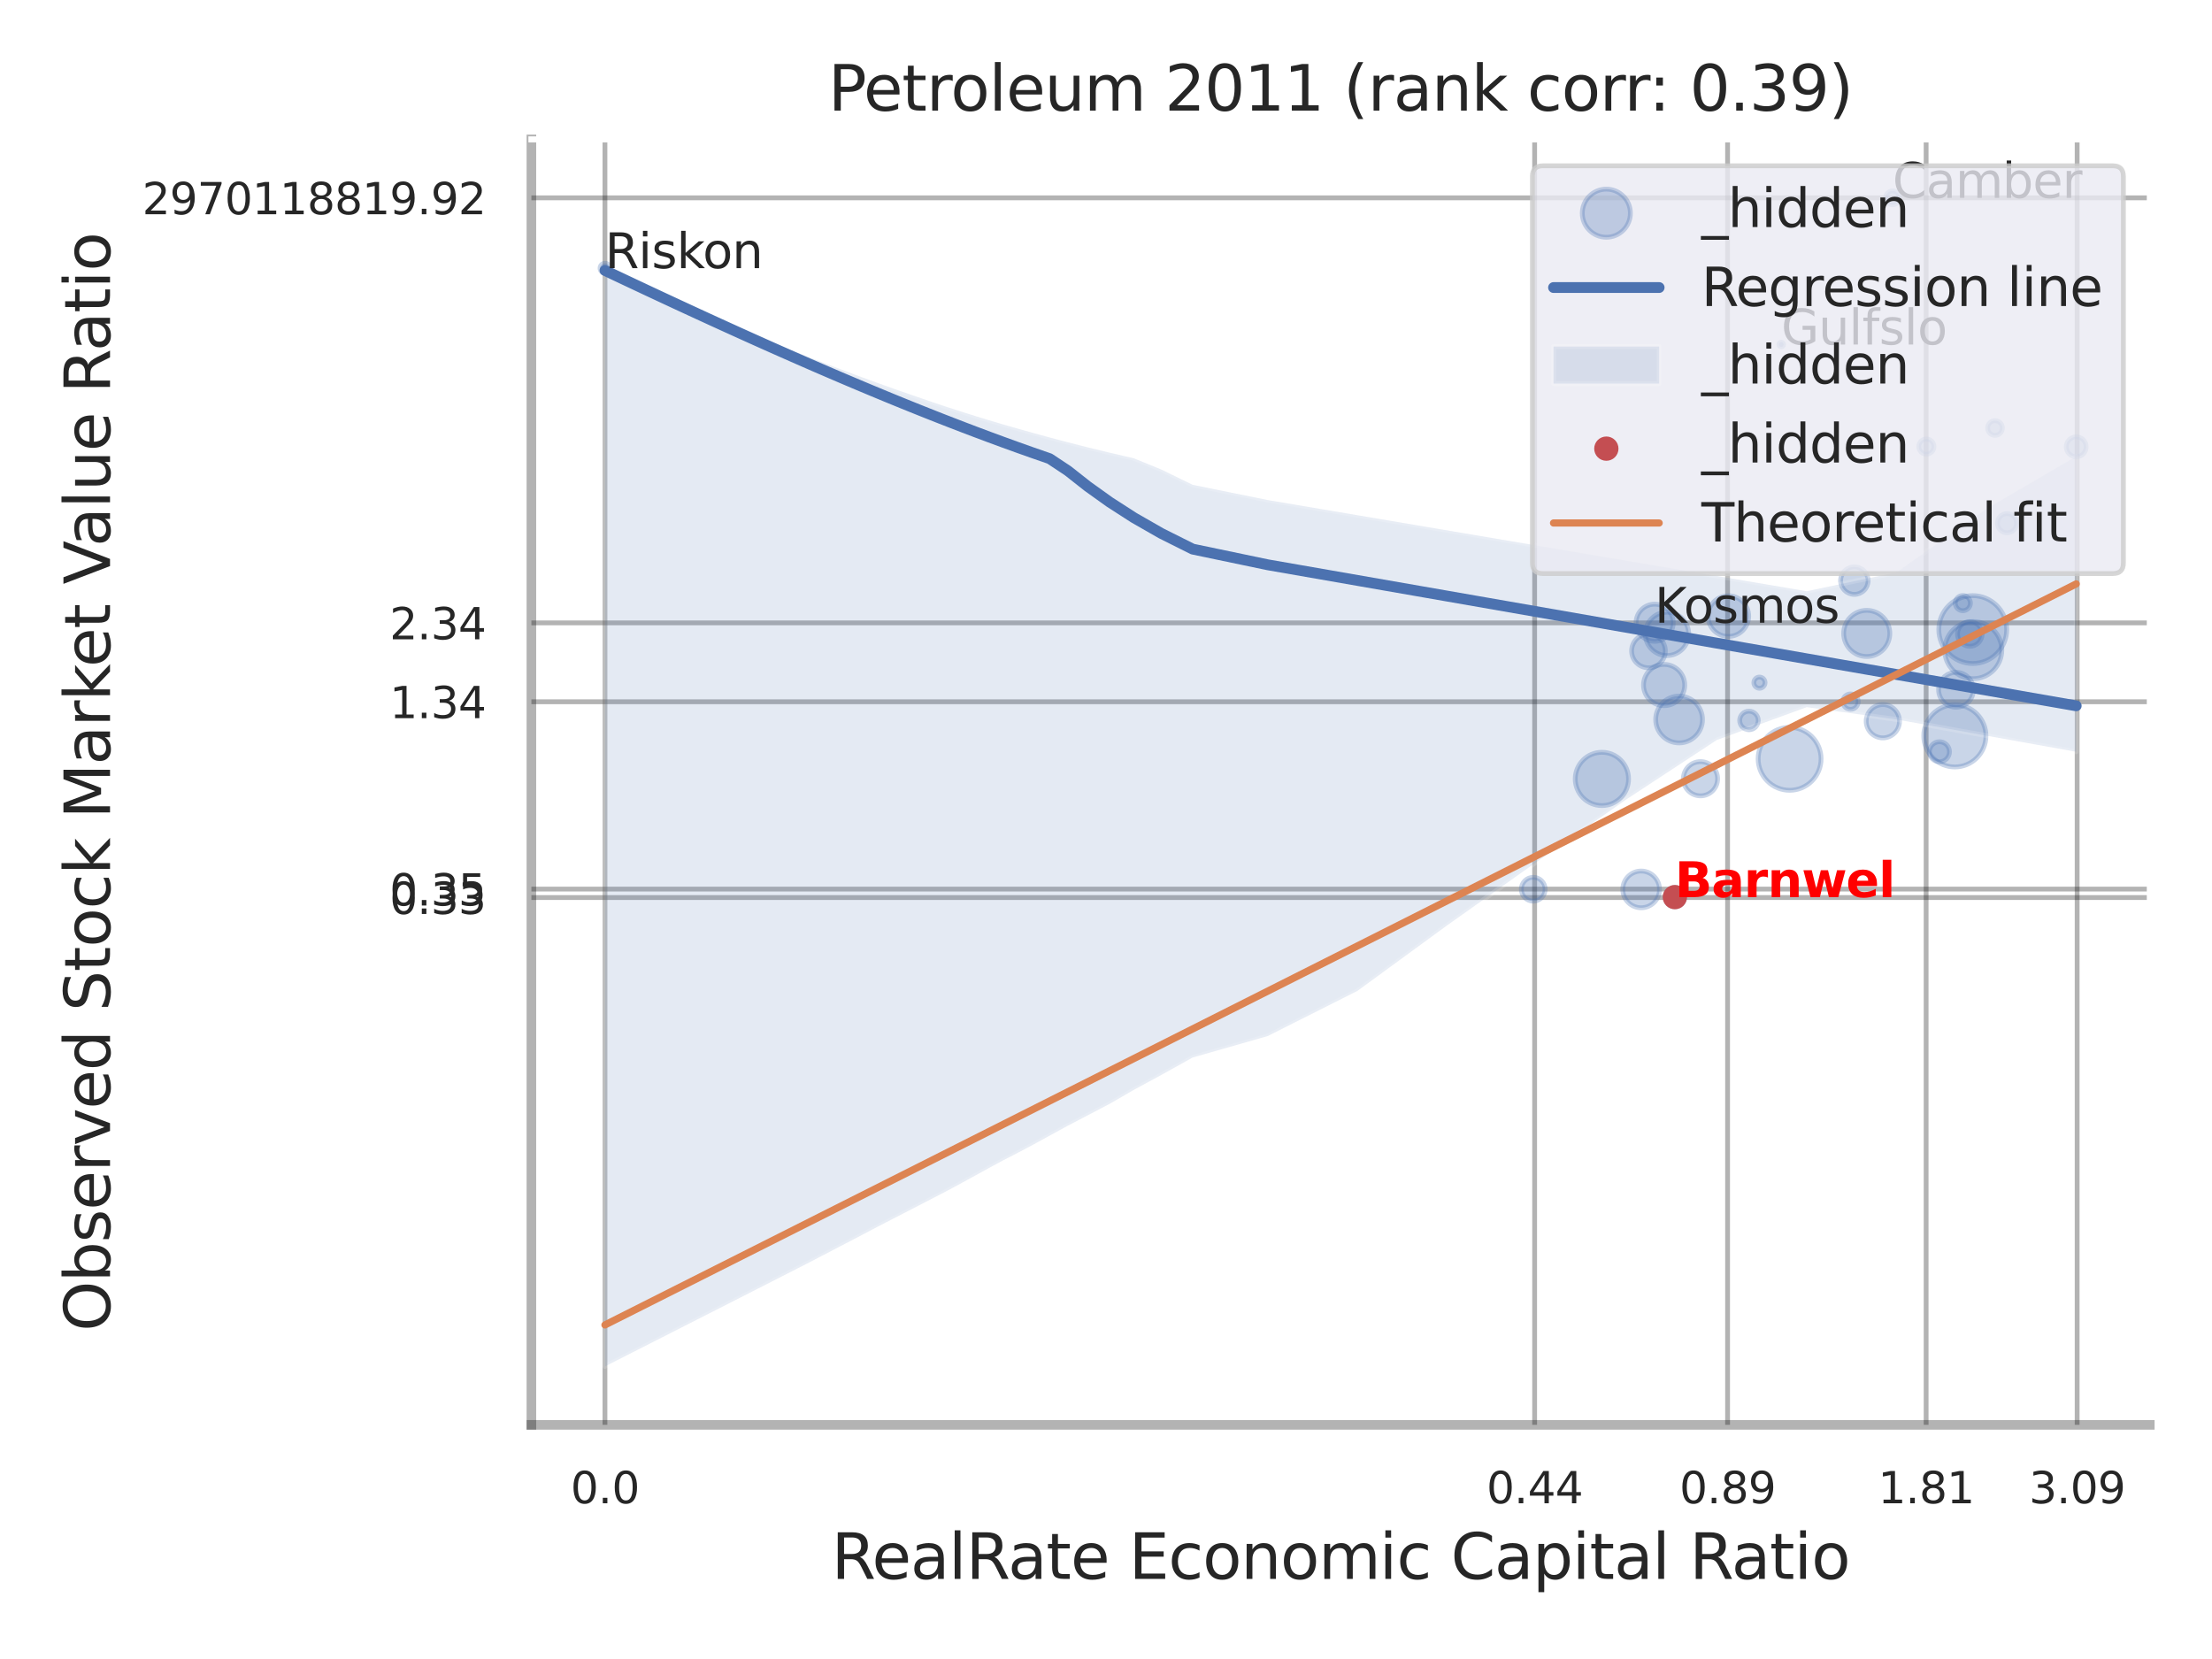
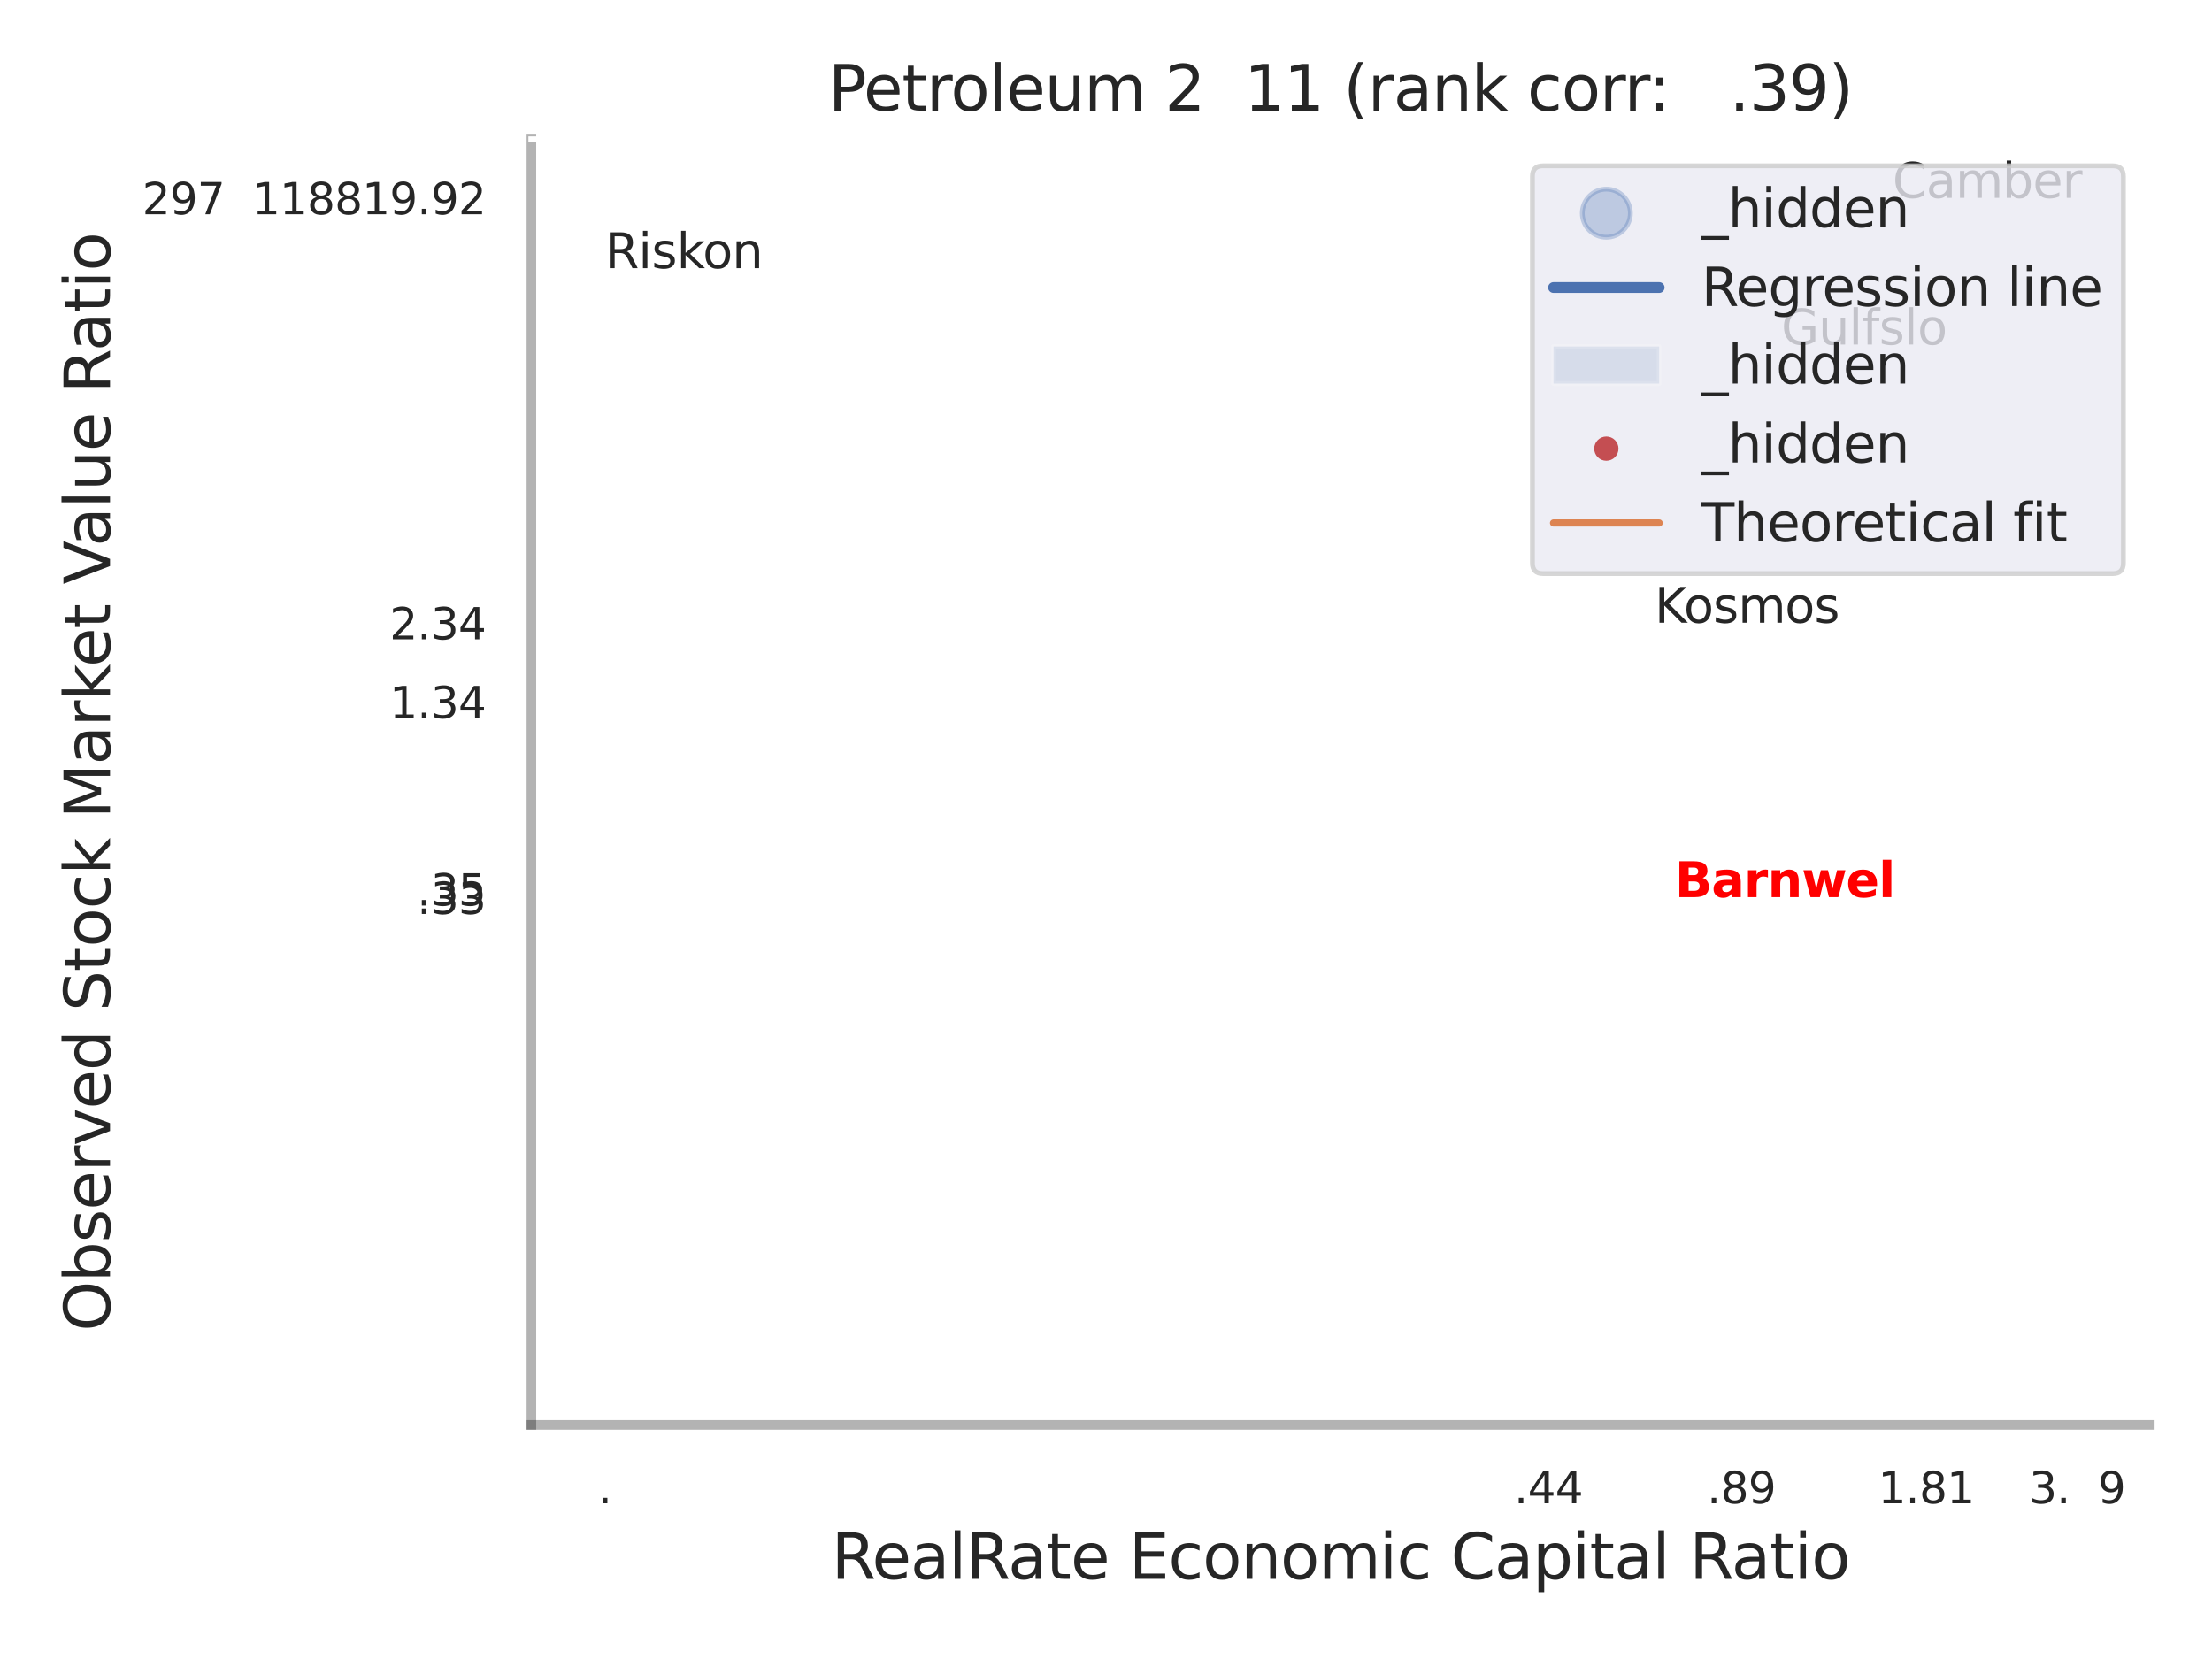
<svg xmlns="http://www.w3.org/2000/svg" xmlns:xlink="http://www.w3.org/1999/xlink" width="460.8pt" height="345.6pt" viewBox="0 0 460.8 345.6" version="1.1">
  <defs>
    <style type="text/css">*{stroke-linejoin: round; stroke-linecap: butt}</style>
  </defs>
  <g id="figure_1">
    <g id="patch_1">
      <path d="M 0 345.6  L 460.8 345.6  L 460.8 0  L 0 0  z " style="fill: #ffffff" />
    </g>
    <g id="axes_1">
      <g id="patch_2">
        <path d="M 110.7 296.82  L 447.84 296.82  L 447.84 29.04  L 110.7 29.04  z " style="fill: #ffffff" />
      </g>
      <g id="matplotlib.axis_1">
        <g id="xtick_1">
          <g id="line2d_1">
            <path d="M 126.021 296.82  L 126.021 29.04  " clip-path="url(#pe3166e1ee1)" style="fill: none; stroke: #000000; stroke-opacity: 0.3; stroke-linecap: round" />
          </g>
          <g id="text_1">
            <g style="fill: #262626" transform="translate(118.865 313.159) scale(0.09 -0.09)">
              <defs>
-                 <path id="DejaVuSans-30" d="M 2034 4250  Q 1547 4250 1301 3770  Q 1056 3291 1056 2328  Q 1056 1369 1301 889  Q 1547 409 2034 409  Q 2525 409 2770 889  Q 3016 1369 3016 2328  Q 3016 3291 2770 3770  Q 2525 4250 2034 4250  z M 2034 4750  Q 2819 4750 3233 4129  Q 3647 3509 3647 2328  Q 3647 1150 3233 529  Q 2819 -91 2034 -91  Q 1250 -91 836 529  Q 422 1150 422 2328  Q 422 3509 836 4129  Q 1250 4750 2034 4750  z " transform="scale(0.016)" />
                <path id="DejaVuSans-2e" d="M 684 794  L 1344 794  L 1344 0  L 684 0  L 684 794  z " transform="scale(0.016)" />
              </defs>
              <use xlink:href="#DejaVuSans-30" />
              <use xlink:href="#DejaVuSans-2e" transform="translate(63.623 0)" />
              <use xlink:href="#DejaVuSans-30" transform="translate(95.41 0)" />
            </g>
          </g>
        </g>
        <g id="xtick_2">
          <g id="line2d_2">
            <path d="M 319.69 296.82  L 319.69 29.04  " clip-path="url(#pe3166e1ee1)" style="fill: none; stroke: #000000; stroke-opacity: 0.3; stroke-linecap: round" />
          </g>
          <g id="text_2">
            <g style="fill: #262626" transform="translate(309.671 313.159) scale(0.09 -0.09)">
              <defs>
                <path id="DejaVuSans-34" d="M 2419 4116  L 825 1625  L 2419 1625  L 2419 4116  z M 2253 4666  L 3047 4666  L 3047 1625  L 3713 1625  L 3713 1100  L 3047 1100  L 3047 0  L 2419 0  L 2419 1100  L 313 1100  L 313 1709  L 2253 4666  z " transform="scale(0.016)" />
              </defs>
              <use xlink:href="#DejaVuSans-30" />
              <use xlink:href="#DejaVuSans-2e" transform="translate(63.623 0)" />
              <use xlink:href="#DejaVuSans-34" transform="translate(95.41 0)" />
              <use xlink:href="#DejaVuSans-34" transform="translate(159.033 0)" />
            </g>
          </g>
        </g>
        <g id="xtick_3">
          <g id="line2d_3">
            <path d="M 359.887 296.82  L 359.887 29.04  " clip-path="url(#pe3166e1ee1)" style="fill: none; stroke: #000000; stroke-opacity: 0.3; stroke-linecap: round" />
          </g>
          <g id="text_3">
            <g style="fill: #262626" transform="translate(349.867 313.159) scale(0.09 -0.09)">
              <defs>
                <path id="DejaVuSans-38" d="M 2034 2216  Q 1584 2216 1326 1975  Q 1069 1734 1069 1313  Q 1069 891 1326 650  Q 1584 409 2034 409  Q 2484 409 2743 651  Q 3003 894 3003 1313  Q 3003 1734 2745 1975  Q 2488 2216 2034 2216  z M 1403 2484  Q 997 2584 770 2862  Q 544 3141 544 3541  Q 544 4100 942 4425  Q 1341 4750 2034 4750  Q 2731 4750 3128 4425  Q 3525 4100 3525 3541  Q 3525 3141 3298 2862  Q 3072 2584 2669 2484  Q 3125 2378 3379 2068  Q 3634 1759 3634 1313  Q 3634 634 3220 271  Q 2806 -91 2034 -91  Q 1263 -91 848 271  Q 434 634 434 1313  Q 434 1759 690 2068  Q 947 2378 1403 2484  z M 1172 3481  Q 1172 3119 1398 2916  Q 1625 2713 2034 2713  Q 2441 2713 2670 2916  Q 2900 3119 2900 3481  Q 2900 3844 2670 4047  Q 2441 4250 2034 4250  Q 1625 4250 1398 4047  Q 1172 3844 1172 3481  z " transform="scale(0.016)" />
                <path id="DejaVuSans-39" d="M 703 97  L 703 672  Q 941 559 1184 500  Q 1428 441 1663 441  Q 2288 441 2617 861  Q 2947 1281 2994 2138  Q 2813 1869 2534 1725  Q 2256 1581 1919 1581  Q 1219 1581 811 2004  Q 403 2428 403 3163  Q 403 3881 828 4315  Q 1253 4750 1959 4750  Q 2769 4750 3195 4129  Q 3622 3509 3622 2328  Q 3622 1225 3098 567  Q 2575 -91 1691 -91  Q 1453 -91 1209 -44  Q 966 3 703 97  z M 1959 2075  Q 2384 2075 2632 2365  Q 2881 2656 2881 3163  Q 2881 3666 2632 3958  Q 2384 4250 1959 4250  Q 1534 4250 1286 3958  Q 1038 3666 1038 3163  Q 1038 2656 1286 2365  Q 1534 2075 1959 2075  z " transform="scale(0.016)" />
              </defs>
              <use xlink:href="#DejaVuSans-30" />
              <use xlink:href="#DejaVuSans-2e" transform="translate(63.623 0)" />
              <use xlink:href="#DejaVuSans-38" transform="translate(95.41 0)" />
              <use xlink:href="#DejaVuSans-39" transform="translate(159.033 0)" />
            </g>
          </g>
        </g>
        <g id="xtick_4">
          <g id="line2d_4">
            <path d="M 401.248 296.82  L 401.248 29.04  " clip-path="url(#pe3166e1ee1)" style="fill: none; stroke: #000000; stroke-opacity: 0.3; stroke-linecap: round" />
          </g>
          <g id="text_4">
            <g style="fill: #262626" transform="translate(391.229 313.159) scale(0.09 -0.09)">
              <defs>
                <path id="DejaVuSans-31" d="M 794 531  L 1825 531  L 1825 4091  L 703 3866  L 703 4441  L 1819 4666  L 2450 4666  L 2450 531  L 3481 531  L 3481 0  L 794 0  L 794 531  z " transform="scale(0.016)" />
              </defs>
              <use xlink:href="#DejaVuSans-31" />
              <use xlink:href="#DejaVuSans-2e" transform="translate(63.623 0)" />
              <use xlink:href="#DejaVuSans-38" transform="translate(95.41 0)" />
              <use xlink:href="#DejaVuSans-31" transform="translate(159.033 0)" />
            </g>
          </g>
        </g>
        <g id="xtick_5">
          <g id="line2d_5">
            <path d="M 432.706 296.82  L 432.706 29.04  " clip-path="url(#pe3166e1ee1)" style="fill: none; stroke: #000000; stroke-opacity: 0.3; stroke-linecap: round" />
          </g>
          <g id="text_5">
            <g style="fill: #262626" transform="translate(422.686 313.159) scale(0.09 -0.09)">
              <defs>
                <path id="DejaVuSans-33" d="M 2597 2516  Q 3050 2419 3304 2112  Q 3559 1806 3559 1356  Q 3559 666 3084 287  Q 2609 -91 1734 -91  Q 1441 -91 1130 -33  Q 819 25 488 141  L 488 750  Q 750 597 1062 519  Q 1375 441 1716 441  Q 2309 441 2620 675  Q 2931 909 2931 1356  Q 2931 1769 2642 2001  Q 2353 2234 1838 2234  L 1294 2234  L 1294 2753  L 1863 2753  Q 2328 2753 2575 2939  Q 2822 3125 2822 3475  Q 2822 3834 2567 4026  Q 2313 4219 1838 4219  Q 1578 4219 1281 4162  Q 984 4106 628 3988  L 628 4550  Q 988 4650 1302 4700  Q 1616 4750 1894 4750  Q 2613 4750 3031 4423  Q 3450 4097 3450 3541  Q 3450 3153 3228 2886  Q 3006 2619 2597 2516  z " transform="scale(0.016)" />
              </defs>
              <use xlink:href="#DejaVuSans-33" />
              <use xlink:href="#DejaVuSans-2e" transform="translate(63.623 0)" />
              <use xlink:href="#DejaVuSans-30" transform="translate(95.41 0)" />
              <use xlink:href="#DejaVuSans-39" transform="translate(159.033 0)" />
            </g>
          </g>
        </g>
        <g id="xtick_6" />
        <g id="xtick_7" />
        <g id="xtick_8" />
        <g id="text_6">
          <g style="fill: #262626" transform="translate(173.216 328.908) scale(0.13 -0.13)">
            <defs>
              <path id="DejaVuSans-52" d="M 2841 2188  Q 3044 2119 3236 1894  Q 3428 1669 3622 1275  L 4263 0  L 3584 0  L 2988 1197  Q 2756 1666 2539 1819  Q 2322 1972 1947 1972  L 1259 1972  L 1259 0  L 628 0  L 628 4666  L 2053 4666  Q 2853 4666 3247 4331  Q 3641 3997 3641 3322  Q 3641 2881 3436 2590  Q 3231 2300 2841 2188  z M 1259 4147  L 1259 2491  L 2053 2491  Q 2509 2491 2742 2702  Q 2975 2913 2975 3322  Q 2975 3731 2742 3939  Q 2509 4147 2053 4147  L 1259 4147  z " transform="scale(0.016)" />
              <path id="DejaVuSans-65" d="M 3597 1894  L 3597 1613  L 953 1613  Q 991 1019 1311 708  Q 1631 397 2203 397  Q 2534 397 2845 478  Q 3156 559 3463 722  L 3463 178  Q 3153 47 2828 -22  Q 2503 -91 2169 -91  Q 1331 -91 842 396  Q 353 884 353 1716  Q 353 2575 817 3079  Q 1281 3584 2069 3584  Q 2775 3584 3186 3129  Q 3597 2675 3597 1894  z M 3022 2063  Q 3016 2534 2758 2815  Q 2500 3097 2075 3097  Q 1594 3097 1305 2825  Q 1016 2553 972 2059  L 3022 2063  z " transform="scale(0.016)" />
              <path id="DejaVuSans-61" d="M 2194 1759  Q 1497 1759 1228 1600  Q 959 1441 959 1056  Q 959 750 1161 570  Q 1363 391 1709 391  Q 2188 391 2477 730  Q 2766 1069 2766 1631  L 2766 1759  L 2194 1759  z M 3341 1997  L 3341 0  L 2766 0  L 2766 531  Q 2569 213 2275 61  Q 1981 -91 1556 -91  Q 1019 -91 701 211  Q 384 513 384 1019  Q 384 1609 779 1909  Q 1175 2209 1959 2209  L 2766 2209  L 2766 2266  Q 2766 2663 2505 2880  Q 2244 3097 1772 3097  Q 1472 3097 1187 3025  Q 903 2953 641 2809  L 641 3341  Q 956 3463 1253 3523  Q 1550 3584 1831 3584  Q 2591 3584 2966 3190  Q 3341 2797 3341 1997  z " transform="scale(0.016)" />
              <path id="DejaVuSans-6c" d="M 603 4863  L 1178 4863  L 1178 0  L 603 0  L 603 4863  z " transform="scale(0.016)" />
              <path id="DejaVuSans-74" d="M 1172 4494  L 1172 3500  L 2356 3500  L 2356 3053  L 1172 3053  L 1172 1153  Q 1172 725 1289 603  Q 1406 481 1766 481  L 2356 481  L 2356 0  L 1766 0  Q 1100 0 847 248  Q 594 497 594 1153  L 594 3053  L 172 3053  L 172 3500  L 594 3500  L 594 4494  L 1172 4494  z " transform="scale(0.016)" />
              <path id="DejaVuSans-20" transform="scale(0.016)" />
              <path id="DejaVuSans-45" d="M 628 4666  L 3578 4666  L 3578 4134  L 1259 4134  L 1259 2753  L 3481 2753  L 3481 2222  L 1259 2222  L 1259 531  L 3634 531  L 3634 0  L 628 0  L 628 4666  z " transform="scale(0.016)" />
              <path id="DejaVuSans-63" d="M 3122 3366  L 3122 2828  Q 2878 2963 2633 3030  Q 2388 3097 2138 3097  Q 1578 3097 1268 2742  Q 959 2388 959 1747  Q 959 1106 1268 751  Q 1578 397 2138 397  Q 2388 397 2633 464  Q 2878 531 3122 666  L 3122 134  Q 2881 22 2623 -34  Q 2366 -91 2075 -91  Q 1284 -91 818 406  Q 353 903 353 1747  Q 353 2603 823 3093  Q 1294 3584 2113 3584  Q 2378 3584 2631 3529  Q 2884 3475 3122 3366  z " transform="scale(0.016)" />
              <path id="DejaVuSans-6f" d="M 1959 3097  Q 1497 3097 1228 2736  Q 959 2375 959 1747  Q 959 1119 1226 758  Q 1494 397 1959 397  Q 2419 397 2687 759  Q 2956 1122 2956 1747  Q 2956 2369 2687 2733  Q 2419 3097 1959 3097  z M 1959 3584  Q 2709 3584 3137 3096  Q 3566 2609 3566 1747  Q 3566 888 3137 398  Q 2709 -91 1959 -91  Q 1206 -91 779 398  Q 353 888 353 1747  Q 353 2609 779 3096  Q 1206 3584 1959 3584  z " transform="scale(0.016)" />
              <path id="DejaVuSans-6e" d="M 3513 2113  L 3513 0  L 2938 0  L 2938 2094  Q 2938 2591 2744 2837  Q 2550 3084 2163 3084  Q 1697 3084 1428 2787  Q 1159 2491 1159 1978  L 1159 0  L 581 0  L 581 3500  L 1159 3500  L 1159 2956  Q 1366 3272 1645 3428  Q 1925 3584 2291 3584  Q 2894 3584 3203 3211  Q 3513 2838 3513 2113  z " transform="scale(0.016)" />
              <path id="DejaVuSans-6d" d="M 3328 2828  Q 3544 3216 3844 3400  Q 4144 3584 4550 3584  Q 5097 3584 5394 3201  Q 5691 2819 5691 2113  L 5691 0  L 5113 0  L 5113 2094  Q 5113 2597 4934 2840  Q 4756 3084 4391 3084  Q 3944 3084 3684 2787  Q 3425 2491 3425 1978  L 3425 0  L 2847 0  L 2847 2094  Q 2847 2600 2669 2842  Q 2491 3084 2119 3084  Q 1678 3084 1418 2786  Q 1159 2488 1159 1978  L 1159 0  L 581 0  L 581 3500  L 1159 3500  L 1159 2956  Q 1356 3278 1631 3431  Q 1906 3584 2284 3584  Q 2666 3584 2933 3390  Q 3200 3197 3328 2828  z " transform="scale(0.016)" />
              <path id="DejaVuSans-69" d="M 603 3500  L 1178 3500  L 1178 0  L 603 0  L 603 3500  z M 603 4863  L 1178 4863  L 1178 4134  L 603 4134  L 603 4863  z " transform="scale(0.016)" />
              <path id="DejaVuSans-43" d="M 4122 4306  L 4122 3641  Q 3803 3938 3442 4084  Q 3081 4231 2675 4231  Q 1875 4231 1450 3742  Q 1025 3253 1025 2328  Q 1025 1406 1450 917  Q 1875 428 2675 428  Q 3081 428 3442 575  Q 3803 722 4122 1019  L 4122 359  Q 3791 134 3420 21  Q 3050 -91 2638 -91  Q 1578 -91 968 557  Q 359 1206 359 2328  Q 359 3453 968 4101  Q 1578 4750 2638 4750  Q 3056 4750 3426 4639  Q 3797 4528 4122 4306  z " transform="scale(0.016)" />
              <path id="DejaVuSans-70" d="M 1159 525  L 1159 -1331  L 581 -1331  L 581 3500  L 1159 3500  L 1159 2969  Q 1341 3281 1617 3432  Q 1894 3584 2278 3584  Q 2916 3584 3314 3078  Q 3713 2572 3713 1747  Q 3713 922 3314 415  Q 2916 -91 2278 -91  Q 1894 -91 1617 61  Q 1341 213 1159 525  z M 3116 1747  Q 3116 2381 2855 2742  Q 2594 3103 2138 3103  Q 1681 3103 1420 2742  Q 1159 2381 1159 1747  Q 1159 1113 1420 752  Q 1681 391 2138 391  Q 2594 391 2855 752  Q 3116 1113 3116 1747  z " transform="scale(0.016)" />
            </defs>
            <use xlink:href="#DejaVuSans-52" />
            <use xlink:href="#DejaVuSans-65" transform="translate(64.982 0)" />
            <use xlink:href="#DejaVuSans-61" transform="translate(126.506 0)" />
            <use xlink:href="#DejaVuSans-6c" transform="translate(187.785 0)" />
            <use xlink:href="#DejaVuSans-52" transform="translate(215.568 0)" />
            <use xlink:href="#DejaVuSans-61" transform="translate(282.801 0)" />
            <use xlink:href="#DejaVuSans-74" transform="translate(344.08 0)" />
            <use xlink:href="#DejaVuSans-65" transform="translate(383.289 0)" />
            <use xlink:href="#DejaVuSans-20" transform="translate(444.812 0)" />
            <use xlink:href="#DejaVuSans-45" transform="translate(476.6 0)" />
            <use xlink:href="#DejaVuSans-63" transform="translate(539.783 0)" />
            <use xlink:href="#DejaVuSans-6f" transform="translate(594.764 0)" />
            <use xlink:href="#DejaVuSans-6e" transform="translate(655.945 0)" />
            <use xlink:href="#DejaVuSans-6f" transform="translate(719.324 0)" />
            <use xlink:href="#DejaVuSans-6d" transform="translate(780.506 0)" />
            <use xlink:href="#DejaVuSans-69" transform="translate(877.918 0)" />
            <use xlink:href="#DejaVuSans-63" transform="translate(905.701 0)" />
            <use xlink:href="#DejaVuSans-20" transform="translate(960.682 0)" />
            <use xlink:href="#DejaVuSans-43" transform="translate(992.469 0)" />
            <use xlink:href="#DejaVuSans-61" transform="translate(1062.293 0)" />
            <use xlink:href="#DejaVuSans-70" transform="translate(1123.572 0)" />
            <use xlink:href="#DejaVuSans-69" transform="translate(1187.049 0)" />
            <use xlink:href="#DejaVuSans-74" transform="translate(1214.832 0)" />
            <use xlink:href="#DejaVuSans-61" transform="translate(1254.041 0)" />
            <use xlink:href="#DejaVuSans-6c" transform="translate(1315.32 0)" />
            <use xlink:href="#DejaVuSans-20" transform="translate(1343.104 0)" />
            <use xlink:href="#DejaVuSans-52" transform="translate(1374.891 0)" />
            <use xlink:href="#DejaVuSans-61" transform="translate(1442.123 0)" />
            <use xlink:href="#DejaVuSans-74" transform="translate(1503.402 0)" />
            <use xlink:href="#DejaVuSans-69" transform="translate(1542.611 0)" />
            <use xlink:href="#DejaVuSans-6f" transform="translate(1570.395 0)" />
          </g>
        </g>
      </g>
      <g id="matplotlib.axis_2">
        <g id="ytick_1">
          <g id="line2d_6">
            <path d="M 110.7 186.973  L 447.84 186.973  " clip-path="url(#pe3166e1ee1)" style="fill: none; stroke: #000000; stroke-opacity: 0.3; stroke-linecap: round" />
          </g>
          <g id="text_7">
            <g style="fill: #262626" transform="translate(81.161 190.393) scale(0.09 -0.09)">
              <use xlink:href="#DejaVuSans-30" />
              <use xlink:href="#DejaVuSans-2e" transform="translate(63.623 0)" />
              <use xlink:href="#DejaVuSans-33" transform="translate(95.41 0)" />
              <use xlink:href="#DejaVuSans-33" transform="translate(159.033 0)" />
            </g>
          </g>
        </g>
        <g id="ytick_2">
          <g id="line2d_7">
            <path d="M 110.7 185.213  L 447.84 185.213  " clip-path="url(#pe3166e1ee1)" style="fill: none; stroke: #000000; stroke-opacity: 0.3; stroke-linecap: round" />
          </g>
          <g id="text_8">
            <g style="fill: #262626" transform="translate(81.161 188.632) scale(0.09 -0.09)">
              <defs>
                <path id="DejaVuSans-35" d="M 691 4666  L 3169 4666  L 3169 4134  L 1269 4134  L 1269 2991  Q 1406 3038 1543 3061  Q 1681 3084 1819 3084  Q 2600 3084 3056 2656  Q 3513 2228 3513 1497  Q 3513 744 3044 326  Q 2575 -91 1722 -91  Q 1428 -91 1123 -41  Q 819 9 494 109  L 494 744  Q 775 591 1075 516  Q 1375 441 1709 441  Q 2250 441 2565 725  Q 2881 1009 2881 1497  Q 2881 1984 2565 2268  Q 2250 2553 1709 2553  Q 1456 2553 1204 2497  Q 953 2441 691 2322  L 691 4666  z " transform="scale(0.016)" />
              </defs>
              <use xlink:href="#DejaVuSans-30" />
              <use xlink:href="#DejaVuSans-2e" transform="translate(63.623 0)" />
              <use xlink:href="#DejaVuSans-33" transform="translate(95.41 0)" />
              <use xlink:href="#DejaVuSans-35" transform="translate(159.033 0)" />
            </g>
          </g>
        </g>
        <g id="ytick_3">
          <g id="line2d_8">
            <path d="M 110.7 146.189  L 447.84 146.189  " clip-path="url(#pe3166e1ee1)" style="fill: none; stroke: #000000; stroke-opacity: 0.3; stroke-linecap: round" />
          </g>
          <g id="text_9">
            <g style="fill: #262626" transform="translate(81.161 149.608) scale(0.09 -0.09)">
              <use xlink:href="#DejaVuSans-31" />
              <use xlink:href="#DejaVuSans-2e" transform="translate(63.623 0)" />
              <use xlink:href="#DejaVuSans-33" transform="translate(95.41 0)" />
              <use xlink:href="#DejaVuSans-34" transform="translate(159.033 0)" />
            </g>
          </g>
        </g>
        <g id="ytick_4">
          <g id="line2d_9">
            <path d="M 110.7 129.758  L 447.84 129.758  " clip-path="url(#pe3166e1ee1)" style="fill: none; stroke: #000000; stroke-opacity: 0.3; stroke-linecap: round" />
          </g>
          <g id="text_10">
            <g style="fill: #262626" transform="translate(81.161 133.177) scale(0.09 -0.09)">
              <defs>
                <path id="DejaVuSans-32" d="M 1228 531  L 3431 531  L 3431 0  L 469 0  L 469 531  Q 828 903 1448 1529  Q 2069 2156 2228 2338  Q 2531 2678 2651 2914  Q 2772 3150 2772 3378  Q 2772 3750 2511 3984  Q 2250 4219 1831 4219  Q 1534 4219 1204 4116  Q 875 4013 500 3803  L 500 4441  Q 881 4594 1212 4672  Q 1544 4750 1819 4750  Q 2544 4750 2975 4387  Q 3406 4025 3406 3419  Q 3406 3131 3298 2873  Q 3191 2616 2906 2266  Q 2828 2175 2409 1742  Q 1991 1309 1228 531  z " transform="scale(0.016)" />
              </defs>
              <use xlink:href="#DejaVuSans-32" />
              <use xlink:href="#DejaVuSans-2e" transform="translate(63.623 0)" />
              <use xlink:href="#DejaVuSans-33" transform="translate(95.41 0)" />
              <use xlink:href="#DejaVuSans-34" transform="translate(159.033 0)" />
            </g>
          </g>
        </g>
        <g id="ytick_5">
          <g id="line2d_10">
            <path d="M 110.7 41.214  L 447.84 41.214  " clip-path="url(#pe3166e1ee1)" style="fill: none; stroke: #000000; stroke-opacity: 0.3; stroke-linecap: round" />
          </g>
          <g id="text_11">
            <g style="fill: #262626" transform="translate(29.625 44.633) scale(0.09 -0.09)">
              <defs>
                <path id="DejaVuSans-37" d="M 525 4666  L 3525 4666  L 3525 4397  L 1831 0  L 1172 0  L 2766 4134  L 525 4134  L 525 4666  z " transform="scale(0.016)" />
              </defs>
              <use xlink:href="#DejaVuSans-32" />
              <use xlink:href="#DejaVuSans-39" transform="translate(63.623 0)" />
              <use xlink:href="#DejaVuSans-37" transform="translate(127.246 0)" />
              <use xlink:href="#DejaVuSans-30" transform="translate(190.869 0)" />
              <use xlink:href="#DejaVuSans-31" transform="translate(254.492 0)" />
              <use xlink:href="#DejaVuSans-31" transform="translate(318.115 0)" />
              <use xlink:href="#DejaVuSans-38" transform="translate(381.738 0)" />
              <use xlink:href="#DejaVuSans-38" transform="translate(445.361 0)" />
              <use xlink:href="#DejaVuSans-31" transform="translate(508.984 0)" />
              <use xlink:href="#DejaVuSans-39" transform="translate(572.607 0)" />
              <use xlink:href="#DejaVuSans-2e" transform="translate(636.23 0)" />
              <use xlink:href="#DejaVuSans-39" transform="translate(668.018 0)" />
              <use xlink:href="#DejaVuSans-32" transform="translate(731.641 0)" />
            </g>
          </g>
        </g>
        <g id="ytick_6" />
        <g id="ytick_7" />
        <g id="ytick_8" />
        <g id="ytick_9" />
        <g id="ytick_10" />
        <g id="text_12">
          <g style="fill: #262626" transform="translate(22.921 277.332) rotate(-90) scale(0.13 -0.13)">
            <defs>
              <path id="DejaVuSans-4f" d="M 2522 4238  Q 1834 4238 1429 3725  Q 1025 3213 1025 2328  Q 1025 1447 1429 934  Q 1834 422 2522 422  Q 3209 422 3611 934  Q 4013 1447 4013 2328  Q 4013 3213 3611 3725  Q 3209 4238 2522 4238  z M 2522 4750  Q 3503 4750 4090 4092  Q 4678 3434 4678 2328  Q 4678 1225 4090 567  Q 3503 -91 2522 -91  Q 1538 -91 948 565  Q 359 1222 359 2328  Q 359 3434 948 4092  Q 1538 4750 2522 4750  z " transform="scale(0.016)" />
              <path id="DejaVuSans-62" d="M 3116 1747  Q 3116 2381 2855 2742  Q 2594 3103 2138 3103  Q 1681 3103 1420 2742  Q 1159 2381 1159 1747  Q 1159 1113 1420 752  Q 1681 391 2138 391  Q 2594 391 2855 752  Q 3116 1113 3116 1747  z M 1159 2969  Q 1341 3281 1617 3432  Q 1894 3584 2278 3584  Q 2916 3584 3314 3078  Q 3713 2572 3713 1747  Q 3713 922 3314 415  Q 2916 -91 2278 -91  Q 1894 -91 1617 61  Q 1341 213 1159 525  L 1159 0  L 581 0  L 581 4863  L 1159 4863  L 1159 2969  z " transform="scale(0.016)" />
              <path id="DejaVuSans-73" d="M 2834 3397  L 2834 2853  Q 2591 2978 2328 3040  Q 2066 3103 1784 3103  Q 1356 3103 1142 2972  Q 928 2841 928 2578  Q 928 2378 1081 2264  Q 1234 2150 1697 2047  L 1894 2003  Q 2506 1872 2764 1633  Q 3022 1394 3022 966  Q 3022 478 2636 193  Q 2250 -91 1575 -91  Q 1294 -91 989 -36  Q 684 19 347 128  L 347 722  Q 666 556 975 473  Q 1284 391 1588 391  Q 1994 391 2212 530  Q 2431 669 2431 922  Q 2431 1156 2273 1281  Q 2116 1406 1581 1522  L 1381 1569  Q 847 1681 609 1914  Q 372 2147 372 2553  Q 372 3047 722 3315  Q 1072 3584 1716 3584  Q 2034 3584 2315 3537  Q 2597 3491 2834 3397  z " transform="scale(0.016)" />
              <path id="DejaVuSans-72" d="M 2631 2963  Q 2534 3019 2420 3045  Q 2306 3072 2169 3072  Q 1681 3072 1420 2755  Q 1159 2438 1159 1844  L 1159 0  L 581 0  L 581 3500  L 1159 3500  L 1159 2956  Q 1341 3275 1631 3429  Q 1922 3584 2338 3584  Q 2397 3584 2469 3576  Q 2541 3569 2628 3553  L 2631 2963  z " transform="scale(0.016)" />
              <path id="DejaVuSans-76" d="M 191 3500  L 800 3500  L 1894 563  L 2988 3500  L 3597 3500  L 2284 0  L 1503 0  L 191 3500  z " transform="scale(0.016)" />
              <path id="DejaVuSans-64" d="M 2906 2969  L 2906 4863  L 3481 4863  L 3481 0  L 2906 0  L 2906 525  Q 2725 213 2448 61  Q 2172 -91 1784 -91  Q 1150 -91 751 415  Q 353 922 353 1747  Q 353 2572 751 3078  Q 1150 3584 1784 3584  Q 2172 3584 2448 3432  Q 2725 3281 2906 2969  z M 947 1747  Q 947 1113 1208 752  Q 1469 391 1925 391  Q 2381 391 2643 752  Q 2906 1113 2906 1747  Q 2906 2381 2643 2742  Q 2381 3103 1925 3103  Q 1469 3103 1208 2742  Q 947 2381 947 1747  z " transform="scale(0.016)" />
              <path id="DejaVuSans-53" d="M 3425 4513  L 3425 3897  Q 3066 4069 2747 4153  Q 2428 4238 2131 4238  Q 1616 4238 1336 4038  Q 1056 3838 1056 3469  Q 1056 3159 1242 3001  Q 1428 2844 1947 2747  L 2328 2669  Q 3034 2534 3370 2195  Q 3706 1856 3706 1288  Q 3706 609 3251 259  Q 2797 -91 1919 -91  Q 1588 -91 1214 -16  Q 841 59 441 206  L 441 856  Q 825 641 1194 531  Q 1563 422 1919 422  Q 2459 422 2753 634  Q 3047 847 3047 1241  Q 3047 1584 2836 1778  Q 2625 1972 2144 2069  L 1759 2144  Q 1053 2284 737 2584  Q 422 2884 422 3419  Q 422 4038 858 4394  Q 1294 4750 2059 4750  Q 2388 4750 2728 4690  Q 3069 4631 3425 4513  z " transform="scale(0.016)" />
              <path id="DejaVuSans-6b" d="M 581 4863  L 1159 4863  L 1159 1991  L 2875 3500  L 3609 3500  L 1753 1863  L 3688 0  L 2938 0  L 1159 1709  L 1159 0  L 581 0  L 581 4863  z " transform="scale(0.016)" />
              <path id="DejaVuSans-4d" d="M 628 4666  L 1569 4666  L 2759 1491  L 3956 4666  L 4897 4666  L 4897 0  L 4281 0  L 4281 4097  L 3078 897  L 2444 897  L 1241 4097  L 1241 0  L 628 0  L 628 4666  z " transform="scale(0.016)" />
              <path id="DejaVuSans-56" d="M 1831 0  L 50 4666  L 709 4666  L 2188 738  L 3669 4666  L 4325 4666  L 2547 0  L 1831 0  z " transform="scale(0.016)" />
              <path id="DejaVuSans-75" d="M 544 1381  L 544 3500  L 1119 3500  L 1119 1403  Q 1119 906 1312 657  Q 1506 409 1894 409  Q 2359 409 2629 706  Q 2900 1003 2900 1516  L 2900 3500  L 3475 3500  L 3475 0  L 2900 0  L 2900 538  Q 2691 219 2414 64  Q 2138 -91 1772 -91  Q 1169 -91 856 284  Q 544 659 544 1381  z M 1991 3584  L 1991 3584  z " transform="scale(0.016)" />
            </defs>
            <use xlink:href="#DejaVuSans-4f" />
            <use xlink:href="#DejaVuSans-62" transform="translate(78.711 0)" />
            <use xlink:href="#DejaVuSans-73" transform="translate(142.188 0)" />
            <use xlink:href="#DejaVuSans-65" transform="translate(194.287 0)" />
            <use xlink:href="#DejaVuSans-72" transform="translate(255.811 0)" />
            <use xlink:href="#DejaVuSans-76" transform="translate(296.924 0)" />
            <use xlink:href="#DejaVuSans-65" transform="translate(356.104 0)" />
            <use xlink:href="#DejaVuSans-64" transform="translate(417.627 0)" />
            <use xlink:href="#DejaVuSans-20" transform="translate(481.104 0)" />
            <use xlink:href="#DejaVuSans-53" transform="translate(512.891 0)" />
            <use xlink:href="#DejaVuSans-74" transform="translate(576.367 0)" />
            <use xlink:href="#DejaVuSans-6f" transform="translate(615.576 0)" />
            <use xlink:href="#DejaVuSans-63" transform="translate(676.758 0)" />
            <use xlink:href="#DejaVuSans-6b" transform="translate(731.738 0)" />
            <use xlink:href="#DejaVuSans-20" transform="translate(789.648 0)" />
            <use xlink:href="#DejaVuSans-4d" transform="translate(821.436 0)" />
            <use xlink:href="#DejaVuSans-61" transform="translate(907.715 0)" />
            <use xlink:href="#DejaVuSans-72" transform="translate(968.994 0)" />
            <use xlink:href="#DejaVuSans-6b" transform="translate(1010.107 0)" />
            <use xlink:href="#DejaVuSans-65" transform="translate(1064.393 0)" />
            <use xlink:href="#DejaVuSans-74" transform="translate(1125.916 0)" />
            <use xlink:href="#DejaVuSans-20" transform="translate(1165.125 0)" />
            <use xlink:href="#DejaVuSans-56" transform="translate(1196.912 0)" />
            <use xlink:href="#DejaVuSans-61" transform="translate(1257.57 0)" />
            <use xlink:href="#DejaVuSans-6c" transform="translate(1318.85 0)" />
            <use xlink:href="#DejaVuSans-75" transform="translate(1346.633 0)" />
            <use xlink:href="#DejaVuSans-65" transform="translate(1410.012 0)" />
            <use xlink:href="#DejaVuSans-20" transform="translate(1471.535 0)" />
            <use xlink:href="#DejaVuSans-52" transform="translate(1503.322 0)" />
            <use xlink:href="#DejaVuSans-61" transform="translate(1570.555 0)" />
            <use xlink:href="#DejaVuSans-74" transform="translate(1631.834 0)" />
            <use xlink:href="#DejaVuSans-69" transform="translate(1671.043 0)" />
            <use xlink:href="#DejaVuSans-6f" transform="translate(1698.826 0)" />
          </g>
        </g>
      </g>
      <g id="PathCollection_1">
        <path d="M 388.877 136.765  C 390.153 136.765 391.376 136.258 392.278 135.356  C 393.18 134.454 393.687 133.231 393.687 131.956  C 393.687 130.68 393.18 129.457 392.278 128.555  C 391.376 127.653 390.153 127.146 388.877 127.146  C 387.602 127.146 386.379 127.653 385.477 128.555  C 384.575 129.457 384.068 130.68 384.068 131.956  C 384.068 133.231 384.575 134.454 385.477 135.356  C 386.379 136.258 387.602 136.765 388.877 136.765  z " clip-path="url(#pe3166e1ee1)" style="fill: #4c72b0; fill-opacity: 0.3; stroke: #4c72b0; stroke-opacity: 0.3" />
        <path d="M 348.905 188.915  C 349.443 188.915 349.96 188.701 350.341 188.32  C 350.721 187.94 350.935 187.423 350.935 186.885  C 350.935 186.346 350.721 185.83 350.341 185.449  C 349.96 185.069 349.443 184.855 348.905 184.855  C 348.367 184.855 347.85 185.069 347.469 185.449  C 347.089 185.83 346.875 186.346 346.875 186.885  C 346.875 187.423 347.089 187.94 347.469 188.32  C 347.85 188.701 348.367 188.915 348.905 188.915  z " clip-path="url(#pe3166e1ee1)" style="fill: #4c72b0; fill-opacity: 0.3; stroke: #4c72b0; stroke-opacity: 0.3" />
        <path d="M 341.882 189.105  C 342.897 189.105 343.87 188.702 344.588 187.984  C 345.305 187.267 345.708 186.293 345.708 185.278  C 345.708 184.264 345.305 183.29 344.588 182.572  C 343.87 181.855 342.897 181.452 341.882 181.452  C 340.867 181.452 339.893 181.855 339.176 182.572  C 338.458 183.29 338.055 184.264 338.055 185.278  C 338.055 186.293 338.458 187.267 339.176 187.984  C 339.893 188.702 340.867 189.105 341.882 189.105  z " clip-path="url(#pe3166e1ee1)" style="fill: #4c72b0; fill-opacity: 0.3; stroke: #4c72b0; stroke-opacity: 0.3" />
        <path d="M 349.785 154.761  C 351.078 154.761 352.318 154.248 353.232 153.333  C 354.147 152.419 354.66 151.179 354.66 149.886  C 354.66 148.593 354.147 147.352 353.232 146.438  C 352.318 145.524 351.078 145.01 349.785 145.01  C 348.492 145.01 347.251 145.524 346.337 146.438  C 345.423 147.352 344.909 148.593 344.909 149.886  C 344.909 151.179 345.423 152.419 346.337 153.333  C 347.251 154.248 348.492 154.761 349.785 154.761  z " clip-path="url(#pe3166e1ee1)" style="fill: #4c72b0; fill-opacity: 0.3; stroke: #4c72b0; stroke-opacity: 0.3" />
        <path d="M 319.4 187.723  C 320.058 187.723 320.689 187.461 321.154 186.996  C 321.619 186.531 321.88 185.9 321.88 185.242  C 321.88 184.584 321.619 183.953 321.154 183.488  C 320.689 183.023 320.058 182.761 319.4 182.761  C 318.742 182.761 318.111 183.023 317.646 183.488  C 317.18 183.953 316.919 184.584 316.919 185.242  C 316.919 185.9 317.18 186.531 317.646 186.996  C 318.111 187.461 318.742 187.723 319.4 187.723  z " clip-path="url(#pe3166e1ee1)" style="fill: #4c72b0; fill-opacity: 0.3; stroke: #4c72b0; stroke-opacity: 0.3" />
        <path d="M 364.345 152.02  C 364.859 152.02 365.352 151.816 365.715 151.453  C 366.078 151.089 366.282 150.597 366.282 150.083  C 366.282 149.569 366.078 149.076 365.715 148.713  C 365.352 148.35 364.859 148.146 364.345 148.146  C 363.831 148.146 363.338 148.35 362.975 148.713  C 362.612 149.076 362.408 149.569 362.408 150.083  C 362.408 150.597 362.612 151.089 362.975 151.453  C 363.338 151.816 363.831 152.02 364.345 152.02  z " clip-path="url(#pe3166e1ee1)" style="fill: #4c72b0; fill-opacity: 0.3; stroke: #4c72b0; stroke-opacity: 0.3" />
        <path d="M 408.893 127.224  C 409.313 127.224 409.716 127.058 410.013 126.761  C 410.31 126.464 410.476 126.061 410.476 125.642  C 410.476 125.222 410.31 124.819 410.013 124.522  C 409.716 124.225 409.313 124.059 408.893 124.059  C 408.474 124.059 408.071 124.225 407.774 124.522  C 407.477 124.819 407.311 125.222 407.311 125.642  C 407.311 126.061 407.477 126.464 407.774 126.761  C 408.071 127.058 408.474 127.224 408.893 127.224  z " clip-path="url(#pe3166e1ee1)" style="fill: #4c72b0; fill-opacity: 0.3; stroke: #4c72b0; stroke-opacity: 0.3" />
-         <path d="M 404.027 158.694  C 404.581 158.694 405.112 158.474 405.504 158.083  C 405.895 157.691 406.115 157.16 406.115 156.606  C 406.115 156.052 405.895 155.521 405.504 155.129  C 405.112 154.737 404.581 154.517 404.027 154.517  C 403.473 154.517 402.942 154.737 402.55 155.129  C 402.158 155.521 401.938 156.052 401.938 156.606  C 401.938 157.16 402.158 157.691 402.55 158.083  C 402.942 158.474 403.473 158.694 404.027 158.694  z " clip-path="url(#pe3166e1ee1)" style="fill: #4c72b0; fill-opacity: 0.3; stroke: #4c72b0; stroke-opacity: 0.3" />
        <path d="M 372.81 164.631  C 374.548 164.631 376.215 163.94 377.444 162.711  C 378.672 161.482 379.363 159.816 379.363 158.078  C 379.363 156.34 378.672 154.673 377.444 153.444  C 376.215 152.216 374.548 151.525 372.81 151.525  C 371.072 151.525 369.405 152.216 368.177 153.444  C 366.948 154.673 366.257 156.34 366.257 158.078  C 366.257 159.816 366.948 161.482 368.177 162.711  C 369.405 163.94 371.072 164.631 372.81 164.631  z " clip-path="url(#pe3166e1ee1)" style="fill: #4c72b0; fill-opacity: 0.3; stroke: #4c72b0; stroke-opacity: 0.3" />
        <path d="M 418.105 110.989  C 418.635 110.989 419.143 110.779 419.517 110.404  C 419.892 110.029 420.102 109.521 420.102 108.992  C 420.102 108.462 419.892 107.954 419.517 107.579  C 419.143 107.205 418.635 106.994 418.105 106.994  C 417.575 106.994 417.067 107.205 416.692 107.579  C 416.318 107.954 416.107 108.462 416.107 108.992  C 416.107 109.521 416.318 110.029 416.692 110.404  C 417.067 110.779 417.575 110.989 418.105 110.989  z " clip-path="url(#pe3166e1ee1)" style="fill: #4c72b0; fill-opacity: 0.3; stroke: #4c72b0; stroke-opacity: 0.3" />
        <path d="M 347.264 136.567  C 348.463 136.567 349.612 136.091 350.46 135.243  C 351.308 134.395 351.784 133.246 351.784 132.047  C 351.784 130.848 351.308 129.698 350.46 128.851  C 349.612 128.003 348.463 127.527 347.264 127.527  C 346.065 127.527 344.915 128.003 344.068 128.851  C 343.22 129.698 342.744 130.848 342.744 132.047  C 342.744 133.246 343.22 134.395 344.068 135.243  C 344.915 136.091 346.065 136.567 347.264 136.567  z " clip-path="url(#pe3166e1ee1)" style="fill: #4c72b0; fill-opacity: 0.3; stroke: #4c72b0; stroke-opacity: 0.3" />
        <path d="M 366.527 143.378  C 366.836 143.378 367.133 143.255 367.352 143.036  C 367.571 142.817 367.693 142.521 367.693 142.211  C 367.693 141.902 367.571 141.605 367.352 141.386  C 367.133 141.167 366.836 141.044 366.527 141.044  C 366.217 141.044 365.92 141.167 365.702 141.386  C 365.483 141.605 365.36 141.902 365.36 142.211  C 365.36 142.521 365.483 142.817 365.702 143.036  C 365.92 143.255 366.217 143.378 366.527 143.378  z " clip-path="url(#pe3166e1ee1)" style="fill: #4c72b0; fill-opacity: 0.3; stroke: #4c72b0; stroke-opacity: 0.3" />
        <path d="M 410.961 138.225  C 412.836 138.225 414.635 137.48 415.961 136.154  C 417.287 134.828 418.032 133.029 418.032 131.154  C 418.032 129.279 417.287 127.48 415.961 126.154  C 414.635 124.828 412.836 124.083 410.961 124.083  C 409.086 124.083 407.287 124.828 405.961 126.154  C 404.635 127.48 403.89 129.279 403.89 131.154  C 403.89 133.029 404.635 134.828 405.961 136.154  C 407.287 137.48 409.086 138.225 410.961 138.225  z " clip-path="url(#pe3166e1ee1)" style="fill: #4c72b0; fill-opacity: 0.3; stroke: #4c72b0; stroke-opacity: 0.3" />
        <path d="M 411.066 141.381  C 412.643 141.381 414.156 140.754 415.271 139.639  C 416.387 138.524 417.014 137.011 417.014 135.433  C 417.014 133.856 416.387 132.343 415.271 131.228  C 414.156 130.112 412.643 129.486 411.066 129.486  C 409.488 129.486 407.975 130.112 406.86 131.228  C 405.745 132.343 405.118 133.856 405.118 135.433  C 405.118 137.011 405.745 138.524 406.86 139.639  C 407.975 140.754 409.488 141.381 411.066 141.381  z " clip-path="url(#pe3166e1ee1)" style="fill: #4c72b0; fill-opacity: 0.3; stroke: #4c72b0; stroke-opacity: 0.3" />
        <path d="M 354.244 165.791  C 355.19 165.791 356.098 165.415 356.767 164.746  C 357.436 164.077 357.812 163.169 357.812 162.223  C 357.812 161.277 357.436 160.37 356.767 159.7  C 356.098 159.031 355.19 158.656 354.244 158.656  C 353.298 158.656 352.39 159.031 351.721 159.7  C 351.052 160.37 350.676 161.277 350.676 162.223  C 350.676 163.169 351.052 164.077 351.721 164.746  C 352.39 165.415 353.298 165.791 354.244 165.791  z " clip-path="url(#pe3166e1ee1)" style="fill: #4c72b0; fill-opacity: 0.3; stroke: #4c72b0; stroke-opacity: 0.3" />
        <path d="M 360.049 132.581  C 361.172 132.581 362.249 132.135 363.043 131.341  C 363.837 130.547 364.283 129.47 364.283 128.347  C 364.283 127.225 363.837 126.148 363.043 125.354  C 362.249 124.56 361.172 124.114 360.049 124.114  C 358.926 124.114 357.85 124.56 357.056 125.354  C 356.262 126.148 355.816 127.225 355.816 128.347  C 355.816 129.47 356.262 130.547 357.056 131.341  C 357.85 132.135 358.926 132.581 360.049 132.581  z " clip-path="url(#pe3166e1ee1)" style="fill: #4c72b0; fill-opacity: 0.3; stroke: #4c72b0; stroke-opacity: 0.3" />
        <path d="M 346.668 147  C 347.807 147 348.899 146.548 349.704 145.742  C 350.51 144.937 350.962 143.845 350.962 142.706  C 350.962 141.567 350.51 140.475 349.704 139.67  C 348.899 138.865 347.807 138.412 346.668 138.412  C 345.529 138.412 344.437 138.865 343.632 139.67  C 342.826 140.475 342.374 141.567 342.374 142.706  C 342.374 143.845 342.826 144.937 343.632 145.742  C 344.437 146.548 345.529 147 346.668 147  z " clip-path="url(#pe3166e1ee1)" style="fill: #4c72b0; fill-opacity: 0.3; stroke: #4c72b0; stroke-opacity: 0.3" />
        <path d="M 410.346 134.638  C 411.028 134.638 411.681 134.367 412.163 133.885  C 412.645 133.403 412.916 132.75 412.916 132.068  C 412.916 131.387 412.645 130.733 412.163 130.251  C 411.681 129.769 411.028 129.499 410.346 129.499  C 409.665 129.499 409.011 129.769 408.529 130.251  C 408.048 130.733 407.777 131.387 407.777 132.068  C 407.777 132.75 408.048 133.403 408.529 133.885  C 409.011 134.367 409.665 134.638 410.346 134.638  z " clip-path="url(#pe3166e1ee1)" style="fill: #4c72b0; fill-opacity: 0.3; stroke: #4c72b0; stroke-opacity: 0.3" />
        <path d="M 385.497 147.77  C 385.923 147.77 386.332 147.601 386.633 147.3  C 386.934 146.998 387.103 146.59 387.103 146.164  C 387.103 145.738 386.934 145.329 386.633 145.028  C 386.332 144.727 385.923 144.557 385.497 144.557  C 385.071 144.557 384.662 144.727 384.361 145.028  C 384.06 145.329 383.89 145.738 383.89 146.164  C 383.89 146.59 384.06 146.998 384.361 147.3  C 384.662 147.601 385.071 147.77 385.497 147.77  z " clip-path="url(#pe3166e1ee1)" style="fill: #4c72b0; fill-opacity: 0.3; stroke: #4c72b0; stroke-opacity: 0.3" />
        <path d="M 401.298 94.611  C 401.717 94.611 402.12 94.444 402.416 94.148  C 402.713 93.851 402.879 93.449 402.879 93.03  C 402.879 92.61 402.713 92.208 402.416 91.912  C 402.12 91.615 401.717 91.449 401.298 91.449  C 400.879 91.449 400.477 91.615 400.18 91.912  C 399.884 92.208 399.717 92.61 399.717 93.03  C 399.717 93.449 399.884 93.851 400.18 94.148  C 400.477 94.444 400.879 94.611 401.298 94.611  z " clip-path="url(#pe3166e1ee1)" style="fill: #4c72b0; fill-opacity: 0.3; stroke: #4c72b0; stroke-opacity: 0.3" />
        <path d="M 333.706 167.818  C 335.178 167.818 336.591 167.233 337.633 166.192  C 338.674 165.15 339.26 163.737 339.26 162.264  C 339.26 160.791 338.674 159.378 337.633 158.337  C 336.591 157.295 335.178 156.71 333.706 156.71  C 332.233 156.71 330.82 157.295 329.778 158.337  C 328.737 159.378 328.152 160.791 328.152 162.264  C 328.152 163.737 328.737 165.15 329.778 166.192  C 330.82 167.233 332.233 167.818 333.706 167.818  z " clip-path="url(#pe3166e1ee1)" style="fill: #4c72b0; fill-opacity: 0.3; stroke: #4c72b0; stroke-opacity: 0.3" />
        <path d="M 407.234 159.773  C 408.953 159.773 410.601 159.09 411.816 157.875  C 413.031 156.66 413.713 155.012 413.713 153.294  C 413.713 151.576 413.031 149.928 411.816 148.713  C 410.601 147.498 408.953 146.815 407.234 146.815  C 405.516 146.815 403.868 147.498 402.653 148.713  C 401.438 149.928 400.755 151.576 400.755 153.294  C 400.755 155.012 401.438 156.66 402.653 157.875  C 403.868 159.09 405.516 159.773 407.234 159.773  z " clip-path="url(#pe3166e1ee1)" style="fill: #4c72b0; fill-opacity: 0.3; stroke: #4c72b0; stroke-opacity: 0.3" />
        <path d="M 386.297 123.822  C 387.057 123.822 387.787 123.52 388.325 122.983  C 388.863 122.445 389.165 121.715 389.165 120.955  C 389.165 120.194 388.863 119.464 388.325 118.927  C 387.787 118.389 387.057 118.087 386.297 118.087  C 385.536 118.087 384.807 118.389 384.269 118.927  C 383.731 119.464 383.429 120.194 383.429 120.955  C 383.429 121.715 383.731 122.445 384.269 122.983  C 384.807 123.52 385.536 123.822 386.297 123.822  z " clip-path="url(#pe3166e1ee1)" style="fill: #4c72b0; fill-opacity: 0.3; stroke: #4c72b0; stroke-opacity: 0.3" />
        <path d="M 415.598 90.699  C 416.005 90.699 416.396 90.537 416.684 90.249  C 416.972 89.961 417.134 89.57 417.134 89.163  C 417.134 88.755 416.972 88.364 416.684 88.076  C 416.396 87.788 416.005 87.626 415.598 87.626  C 415.19 87.626 414.799 87.788 414.511 88.076  C 414.223 88.364 414.061 88.755 414.061 89.163  C 414.061 89.57 414.223 89.961 414.511 90.249  C 414.799 90.537 415.19 90.699 415.598 90.699  z " clip-path="url(#pe3166e1ee1)" style="fill: #4c72b0; fill-opacity: 0.3; stroke: #4c72b0; stroke-opacity: 0.3" />
        <path d="M 432.515 95.154  C 433.066 95.154 433.593 94.935 433.982 94.546  C 434.371 94.157 434.59 93.629 434.59 93.079  C 434.59 92.529 434.371 92.001 433.982 91.612  C 433.593 91.223 433.066 91.004 432.515 91.004  C 431.965 91.004 431.438 91.223 431.049 91.612  C 430.659 92.001 430.441 92.529 430.441 93.079  C 430.441 93.629 430.659 94.157 431.049 94.546  C 431.438 94.935 431.965 95.154 432.515 95.154  z " clip-path="url(#pe3166e1ee1)" style="fill: #4c72b0; fill-opacity: 0.3; stroke: #4c72b0; stroke-opacity: 0.3" />
        <path d="M 392.233 153.716  C 393.153 153.716 394.036 153.35 394.687 152.699  C 395.338 152.049 395.703 151.166 395.703 150.245  C 395.703 149.325 395.338 148.442 394.687 147.792  C 394.036 147.141 393.153 146.775 392.233 146.775  C 391.313 146.775 390.43 147.141 389.779 147.792  C 389.128 148.442 388.763 149.325 388.763 150.245  C 388.763 151.166 389.128 152.049 389.779 152.699  C 390.43 153.35 391.313 153.716 392.233 153.716  z " clip-path="url(#pe3166e1ee1)" style="fill: #4c72b0; fill-opacity: 0.3; stroke: #4c72b0; stroke-opacity: 0.3" />
        <path d="M 407.476 147.318  C 408.438 147.318 409.36 146.936 410.04 146.256  C 410.721 145.576 411.103 144.653 411.103 143.691  C 411.103 142.729 410.721 141.807 410.04 141.126  C 409.36 140.446 408.438 140.064 407.476 140.064  C 406.514 140.064 405.591 140.446 404.911 141.126  C 404.23 141.807 403.848 142.729 403.848 143.691  C 403.848 144.653 404.23 145.576 404.911 146.256  C 405.591 146.936 406.514 147.318 407.476 147.318  z " clip-path="url(#pe3166e1ee1)" style="fill: #4c72b0; fill-opacity: 0.3; stroke: #4c72b0; stroke-opacity: 0.3" />
        <path d="M 394.254 42.653  C 394.636 42.653 395.003 42.501 395.273 42.231  C 395.543 41.961 395.695 41.594 395.695 41.212  C 395.695 40.83 395.543 40.463 395.273 40.193  C 395.003 39.922 394.636 39.771 394.254 39.771  C 393.872 39.771 393.505 39.922 393.235 40.193  C 392.964 40.463 392.813 40.83 392.813 41.212  C 392.813 41.594 392.964 41.961 393.235 42.231  C 393.505 42.501 393.872 42.653 394.254 42.653  z " clip-path="url(#pe3166e1ee1)" style="fill: #4c72b0; fill-opacity: 0.3; stroke: #4c72b0; stroke-opacity: 0.3" />
        <path d="M 371.066 72.256  C 371.195 72.256 371.319 72.205 371.411 72.113  C 371.503 72.021 371.554 71.897 371.554 71.768  C 371.554 71.638 371.503 71.514 371.411 71.423  C 371.319 71.331 371.195 71.28 371.066 71.28  C 370.936 71.28 370.812 71.331 370.721 71.423  C 370.629 71.514 370.578 71.638 370.578 71.768  C 370.578 71.897 370.629 72.021 370.721 72.113  C 370.812 72.205 370.936 72.256 371.066 72.256  z " clip-path="url(#pe3166e1ee1)" style="fill: #4c72b0; fill-opacity: 0.3; stroke: #4c72b0; stroke-opacity: 0.3" />
        <path d="M 126.025 56.889  C 126.296 56.889 126.557 56.781 126.749 56.589  C 126.941 56.397 127.049 56.137 127.049 55.865  C 127.049 55.594 126.941 55.333 126.749 55.141  C 126.557 54.949 126.296 54.841 126.025 54.841  C 125.753 54.841 125.492 54.949 125.3 55.141  C 125.108 55.333 125 55.594 125 55.865  C 125 56.137 125.108 56.397 125.3 56.589  C 125.492 56.781 125.753 56.889 126.025 56.889  z " clip-path="url(#pe3166e1ee1)" style="fill: #4c72b0; fill-opacity: 0.3; stroke: #4c72b0; stroke-opacity: 0.3" />
        <path d="M 343.408 139.113  C 344.34 139.113 345.234 138.742 345.893 138.083  C 346.552 137.425 346.922 136.531 346.922 135.599  C 346.922 134.667 346.552 133.773 345.893 133.114  C 345.234 132.455 344.34 132.085 343.408 132.085  C 342.476 132.085 341.582 132.455 340.923 133.114  C 340.264 133.773 339.894 134.667 339.894 135.599  C 339.894 136.531 340.264 137.425 340.923 138.083  C 341.582 138.742 342.476 139.113 343.408 139.113  z " clip-path="url(#pe3166e1ee1)" style="fill: #4c72b0; fill-opacity: 0.3; stroke: #4c72b0; stroke-opacity: 0.3" />
        <path d="M 344.692 133.595  C 345.718 133.595 346.702 133.187 347.427 132.462  C 348.153 131.736 348.56 130.752 348.56 129.726  C 348.56 128.7 348.153 127.716 347.427 126.991  C 346.702 126.265 345.718 125.858 344.692 125.858  C 343.666 125.858 342.682 126.265 341.957 126.991  C 341.231 127.716 340.824 128.7 340.824 129.726  C 340.824 130.752 341.231 131.736 341.957 132.462  C 342.682 133.187 343.666 133.595 344.692 133.595  z " clip-path="url(#pe3166e1ee1)" style="fill: #4c72b0; fill-opacity: 0.3; stroke: #4c72b0; stroke-opacity: 0.3" />
      </g>
      <g id="FillBetweenPolyCollection_1">
        <defs>
          <path id="m4bf9867001" d="M 126.025 -289.649  L 126.025 -60.952  L 126.504 -61.195  L 126.988 -61.441  L 127.478 -61.69  L 127.973 -61.941  L 128.474 -62.195  L 128.98 -62.452  L 129.491 -62.712  L 130.009 -62.974  L 130.533 -63.24  L 131.062 -63.509  L 131.598 -63.781  L 132.14 -64.057  L 132.689 -64.336  L 133.244 -64.618  L 133.807 -64.903  L 134.376 -65.193  L 134.952 -65.486  L 135.536 -65.783  L 136.128 -66.083  L 136.727 -66.388  L 137.334 -66.697  L 137.95 -67.01  L 138.574 -67.327  L 139.206 -67.649  L 139.848 -67.975  L 140.498 -68.306  L 141.159 -68.642  L 141.828 -68.983  L 142.508 -69.33  L 143.198 -69.681  L 143.899 -70.038  L 144.611 -70.4  L 145.333 -70.768  L 146.068 -71.141  L 146.815 -71.521  L 147.574 -71.907  L 148.346 -72.299  L 149.131 -72.698  L 149.93 -73.105  L 150.744 -73.518  L 151.572 -73.94  L 152.415 -74.369  L 153.275 -74.806  L 154.15 -75.252  L 155.044 -75.706  L 155.955 -76.17  L 156.884 -76.644  L 157.833 -77.127  L 158.802 -77.621  L 159.792 -78.125  L 160.805 -78.641  L 161.84 -79.169  L 162.899 -79.71  L 163.984 -80.263  L 165.095 -80.83  L 166.233 -81.411  L 167.401 -82.008  L 168.6 -82.623  L 169.831 -83.264  L 171.096 -83.923  L 172.398 -84.601  L 173.738 -85.301  L 175.118 -86.022  L 176.542 -86.756  L 178.011 -87.524  L 179.53 -88.321  L 181.101 -89.146  L 182.728 -90.002  L 184.415 -90.876  L 186.167 -91.778  L 187.99 -92.717  L 189.888 -93.695  L 191.869 -94.718  L 193.94 -95.788  L 196.11 -96.91  L 198.388 -98.112  L 200.786 -99.41  L 203.318 -100.798  L 205.999 -102.275  L 208.847 -103.812  L 211.886 -105.376  L 215.142 -107.104  L 218.648 -109.014  L 222.448 -111.098  L 226.594 -113.262  L 231.155 -115.651  L 236.224 -118.579  L 241.929 -121.672  L 248.453 -125.305  L 264.081 -129.767  L 282.796 -139.192  L 301.511 -152.869  L 320.226 -166.131  L 338.941 -179.166  L 357.656 -191.456  L 376.371 -198.29  L 395.085 -195.722  L 413.8 -192.351  L 432.515 -188.981  L 432.515 -250.525  L 432.515 -250.525  L 413.8 -239.598  L 395.085 -226.372  L 376.371 -222.437  L 357.656 -225.603  L 338.941 -228.769  L 320.226 -231.935  L 301.511 -235.101  L 282.796 -238.267  L 264.081 -241.433  L 248.453 -244.604  L 241.929 -247.784  L 236.224 -250.117  L 231.155 -251.3  L 226.594 -252.405  L 222.448 -253.46  L 218.648 -254.466  L 215.142 -255.429  L 211.886 -256.345  L 208.847 -257.214  L 205.999 -258.067  L 203.318 -258.882  L 200.786 -259.68  L 198.388 -260.45  L 196.11 -261.2  L 193.94 -261.931  L 191.869 -262.645  L 189.888 -263.328  L 187.99 -263.987  L 186.167 -264.627  L 184.415 -265.25  L 182.728 -265.857  L 181.101 -266.448  L 179.53 -267.024  L 178.011 -267.586  L 176.542 -268.135  L 175.118 -268.67  L 173.738 -269.194  L 172.398 -269.705  L 171.096 -270.206  L 169.831 -270.695  L 168.6 -271.172  L 167.401 -271.644  L 166.233 -272.105  L 165.095 -272.556  L 163.984 -273.003  L 162.899 -273.433  L 161.84 -273.859  L 160.805 -274.278  L 159.792 -274.686  L 158.802 -275.086  L 157.833 -275.488  L 156.884 -275.879  L 155.955 -276.269  L 155.044 -276.653  L 154.15 -277.021  L 153.275 -277.392  L 152.415 -277.763  L 151.572 -278.121  L 150.744 -278.476  L 149.93 -278.826  L 149.131 -279.173  L 148.346 -279.516  L 147.574 -279.847  L 146.815 -280.175  L 146.068 -280.5  L 145.333 -280.82  L 144.611 -281.136  L 143.899 -281.451  L 143.198 -281.759  L 142.508 -282.07  L 141.828 -282.371  L 141.159 -282.661  L 140.498 -282.961  L 139.848 -283.246  L 139.206 -283.543  L 138.574 -283.829  L 137.95 -284.106  L 137.334 -284.388  L 136.727 -284.668  L 136.128 -284.945  L 135.536 -285.215  L 134.952 -285.48  L 134.376 -285.741  L 133.807 -286.001  L 133.244 -286.26  L 132.689 -286.516  L 132.14 -286.769  L 131.598 -287.021  L 131.062 -287.274  L 130.533 -287.521  L 130.009 -287.767  L 129.491 -288.009  L 128.98 -288.251  L 128.474 -288.486  L 127.973 -288.723  L 127.478 -288.956  L 126.988 -289.186  L 126.504 -289.421  L 126.025 -289.649  z " style="stroke: #ffffff; stroke-opacity: 0.15" />
        </defs>
        <g clip-path="url(#pe3166e1ee1)">
          <use xlink:href="#m4bf9867001" x="0" y="345.6" style="fill: #4c72b0; fill-opacity: 0.15; stroke: #ffffff; stroke-opacity: 0.15" />
        </g>
      </g>
      <g id="PathCollection_2">
        <defs>
          <path id="md83acb529f" d="M 0 2.03  C 0.538 2.03 1.055 1.816 1.436 1.436  C 1.816 1.055 2.03 0.538 2.03 0  C 2.03 -0.538 1.816 -1.055 1.436 -1.436  C 1.055 -1.816 0.538 -2.03 0 -2.03  C -0.538 -2.03 -1.055 -1.816 -1.436 -1.436  C -1.816 -1.055 -2.03 -0.538 -2.03 0  C -2.03 0.538 -1.816 1.055 -1.436 1.436  C -1.055 1.816 -0.538 2.03 0 2.03  z " style="stroke: #c44e52" />
        </defs>
        <g clip-path="url(#pe3166e1ee1)">
          <use xlink:href="#md83acb529f" x="348.905" y="186.885" style="fill: #c44e52; stroke: #c44e52" />
        </g>
      </g>
      <g id="line2d_11">
        <path d="M 126.025 56.342  L 126.504 56.57  L 126.988 56.8  L 127.478 57.032  L 127.973 57.266  L 128.474 57.503  L 128.98 57.742  L 129.491 57.984  L 130.009 58.229  L 130.533 58.476  L 131.062 58.725  L 131.598 58.978  L 132.14 59.233  L 132.689 59.491  L 133.244 59.752  L 133.807 60.016  L 134.376 60.284  L 134.952 60.554  L 135.536 60.828  L 136.128 61.104  L 136.727 61.385  L 137.334 61.668  L 137.95 61.956  L 138.574 62.247  L 139.206 62.541  L 139.848 62.84  L 140.498 63.142  L 141.159 63.449  L 141.828 63.759  L 142.508 64.074  L 143.198 64.393  L 143.899 64.717  L 144.611 65.045  L 145.333 65.379  L 146.068 65.717  L 146.815 66.06  L 147.574 66.408  L 148.346 66.762  L 149.131 67.121  L 149.93 67.486  L 150.744 67.857  L 151.572 68.234  L 152.415 68.617  L 153.275 69.007  L 154.15 69.404  L 155.044 69.807  L 155.955 70.218  L 156.884 70.636  L 157.833 71.062  L 158.802 71.496  L 159.792 71.939  L 160.805 72.39  L 161.84 72.85  L 162.899 73.319  L 163.984 73.799  L 165.095 74.288  L 166.233 74.789  L 167.401 75.3  L 168.6 75.823  L 169.831 76.359  L 171.096 76.907  L 172.398 77.468  L 173.738 78.044  L 175.118 78.635  L 176.542 79.241  L 178.011 79.863  L 179.53 80.503  L 181.101 81.161  L 182.728 81.839  L 184.415 82.538  L 186.167 83.258  L 187.99 84.002  L 189.888 84.77  L 191.869 85.565  L 193.94 86.389  L 196.11 87.244  L 198.388 88.131  L 200.786 89.054  L 203.318 90.016  L 205.999 91.021  L 208.847 92.071  L 211.886 93.171  L 215.142 94.327  L 218.648 95.545  L 222.448 98.063  L 226.594 101.328  L 231.155 104.593  L 236.224 107.858  L 241.929 111.123  L 248.453 114.388  L 264.081 117.653  L 282.796 120.918  L 301.511 124.183  L 320.226 127.448  L 338.941 130.713  L 357.656 133.978  L 376.371 137.243  L 395.085 140.508  L 413.8 143.773  L 432.515 147.038  " clip-path="url(#pe3166e1ee1)" style="fill: none; stroke: #4c72b0; stroke-width: 2.25; stroke-linecap: round" />
      </g>
      <g id="line2d_12">
        <path d="M 388.877 143.617  L 348.905 163.75  L 341.882 167.287  L 349.785 163.307  L 319.4 178.611  L 364.345 155.973  L 408.893 133.536  L 404.027 135.987  L 372.81 151.71  L 418.105 128.896  L 347.264 164.577  L 366.527 154.875  L 410.961 132.495  L 411.066 132.442  L 354.244 161.061  L 360.049 158.137  L 346.668 164.877  L 410.346 132.804  L 385.497 145.32  L 401.298 137.361  L 333.706 171.406  L 407.234 134.371  L 386.297 144.917  L 415.598 130.159  L 432.515 121.638  L 392.233 141.927  L 407.476 134.25  L 394.254 140.909  L 371.066 152.588  L 126.025 276.008  L 343.408 166.519  L 344.692 165.872  " clip-path="url(#pe3166e1ee1)" style="fill: none; stroke: #dd8452; stroke-width: 1.5; stroke-linecap: round" />
      </g>
      <g id="patch_3">
        <path d="M 110.7 296.82  L 110.7 29.04  " style="fill: none; opacity: 0.3; stroke: #000000; stroke-width: 2; stroke-linejoin: miter; stroke-linecap: square" />
      </g>
      <g id="patch_4">
        <path d="M 447.84 296.82  L 447.84 29.04  " style="fill: none; stroke: #ffffff; stroke-width: 1.25; stroke-linejoin: miter; stroke-linecap: square" />
      </g>
      <g id="patch_5">
        <path d="M 110.7 296.82  L 447.84 296.82  " style="fill: none; opacity: 0.3; stroke: #000000; stroke-width: 2; stroke-linejoin: miter; stroke-linecap: square" />
      </g>
      <g id="patch_6">
        <path d="M 110.7 29.04  L 447.84 29.04  " style="fill: none; stroke: #ffffff; stroke-width: 1.25; stroke-linejoin: miter; stroke-linecap: square" />
      </g>
      <g id="text_13">
        <g style="fill: #ff0000" transform="translate(348.905 186.885) scale(0.1 -0.1)">
          <defs>
            <path id="DejaVuSans-Bold-42" d="M 2456 2859  Q 2741 2859 2887 2984  Q 3034 3109 3034 3353  Q 3034 3594 2887 3720  Q 2741 3847 2456 3847  L 1791 3847  L 1791 2859  L 2456 2859  z M 2497 819  Q 2859 819 3042 972  Q 3225 1125 3225 1434  Q 3225 1738 3044 1889  Q 2863 2041 2497 2041  L 1791 2041  L 1791 819  L 2497 819  z M 3616 2497  Q 4003 2384 4215 2081  Q 4428 1778 4428 1338  Q 4428 663 3972 331  Q 3516 0 2584 0  L 588 0  L 588 4666  L 2394 4666  Q 3366 4666 3802 4372  Q 4238 4078 4238 3431  Q 4238 3091 4078 2852  Q 3919 2613 3616 2497  z " transform="scale(0.016)" />
            <path id="DejaVuSans-Bold-61" d="M 2106 1575  Q 1756 1575 1579 1456  Q 1403 1338 1403 1106  Q 1403 894 1545 773  Q 1688 653 1941 653  Q 2256 653 2472 879  Q 2688 1106 2688 1447  L 2688 1575  L 2106 1575  z M 3816 1997  L 3816 0  L 2688 0  L 2688 519  Q 2463 200 2181 54  Q 1900 -91 1497 -91  Q 953 -91 614 226  Q 275 544 275 1050  Q 275 1666 698 1953  Q 1122 2241 2028 2241  L 2688 2241  L 2688 2328  Q 2688 2594 2478 2717  Q 2269 2841 1825 2841  Q 1466 2841 1156 2769  Q 847 2697 581 2553  L 581 3406  Q 941 3494 1303 3539  Q 1666 3584 2028 3584  Q 2975 3584 3395 3211  Q 3816 2838 3816 1997  z " transform="scale(0.016)" />
            <path id="DejaVuSans-Bold-72" d="M 3138 2547  Q 2991 2616 2845 2648  Q 2700 2681 2553 2681  Q 2122 2681 1889 2404  Q 1656 2128 1656 1613  L 1656 0  L 538 0  L 538 3500  L 1656 3500  L 1656 2925  Q 1872 3269 2151 3426  Q 2431 3584 2822 3584  Q 2878 3584 2943 3579  Q 3009 3575 3134 3559  L 3138 2547  z " transform="scale(0.016)" />
            <path id="DejaVuSans-Bold-6e" d="M 4056 2131  L 4056 0  L 2931 0  L 2931 347  L 2931 1631  Q 2931 2084 2911 2256  Q 2891 2428 2841 2509  Q 2775 2619 2662 2680  Q 2550 2741 2406 2741  Q 2056 2741 1856 2470  Q 1656 2200 1656 1722  L 1656 0  L 538 0  L 538 3500  L 1656 3500  L 1656 2988  Q 1909 3294 2193 3439  Q 2478 3584 2822 3584  Q 3428 3584 3742 3212  Q 4056 2841 4056 2131  z " transform="scale(0.016)" />
            <path id="DejaVuSans-Bold-77" d="M 225 3500  L 1313 3500  L 1900 1088  L 2491 3500  L 3425 3500  L 4013 1113  L 4603 3500  L 5691 3500  L 4769 0  L 3547 0  L 2956 2406  L 2369 0  L 1147 0  L 225 3500  z " transform="scale(0.016)" />
            <path id="DejaVuSans-Bold-65" d="M 4031 1759  L 4031 1441  L 1416 1441  Q 1456 1047 1700 850  Q 1944 653 2381 653  Q 2734 653 3104 758  Q 3475 863 3866 1075  L 3866 213  Q 3469 63 3072 -14  Q 2675 -91 2278 -91  Q 1328 -91 801 392  Q 275 875 275 1747  Q 275 2603 792 3093  Q 1309 3584 2216 3584  Q 3041 3584 3536 3087  Q 4031 2591 4031 1759  z M 2881 2131  Q 2881 2450 2695 2645  Q 2509 2841 2209 2841  Q 1884 2841 1681 2658  Q 1478 2475 1428 2131  L 2881 2131  z " transform="scale(0.016)" />
            <path id="DejaVuSans-Bold-6c" d="M 538 4863  L 1656 4863  L 1656 0  L 538 0  L 538 4863  z " transform="scale(0.016)" />
          </defs>
          <use xlink:href="#DejaVuSans-Bold-42" />
          <use xlink:href="#DejaVuSans-Bold-61" transform="translate(76.221 0)" />
          <use xlink:href="#DejaVuSans-Bold-72" transform="translate(143.701 0)" />
          <use xlink:href="#DejaVuSans-Bold-6e" transform="translate(193.018 0)" />
          <use xlink:href="#DejaVuSans-Bold-77" transform="translate(264.209 0)" />
          <use xlink:href="#DejaVuSans-Bold-65" transform="translate(356.592 0)" />
          <use xlink:href="#DejaVuSans-Bold-6c" transform="translate(424.414 0)" />
        </g>
      </g>
      <g id="text_14">
        <g style="fill: #262626" transform="translate(394.254 41.212) scale(0.1 -0.1)">
          <use xlink:href="#DejaVuSans-43" />
          <use xlink:href="#DejaVuSans-61" transform="translate(69.824 0)" />
          <use xlink:href="#DejaVuSans-6d" transform="translate(131.104 0)" />
          <use xlink:href="#DejaVuSans-62" transform="translate(228.516 0)" />
          <use xlink:href="#DejaVuSans-65" transform="translate(291.992 0)" />
          <use xlink:href="#DejaVuSans-72" transform="translate(353.516 0)" />
          <use xlink:href="#DejaVuSans-20" transform="translate(394.629 0)" />
        </g>
      </g>
      <g id="text_15">
        <g style="fill: #262626" transform="translate(371.066 71.768) scale(0.1 -0.1)">
          <defs>
            <path id="DejaVuSans-47" d="M 3809 666  L 3809 1919  L 2778 1919  L 2778 2438  L 4434 2438  L 4434 434  Q 4069 175 3628 42  Q 3188 -91 2688 -91  Q 1594 -91 976 548  Q 359 1188 359 2328  Q 359 3472 976 4111  Q 1594 4750 2688 4750  Q 3144 4750 3555 4637  Q 3966 4525 4313 4306  L 4313 3634  Q 3963 3931 3569 4081  Q 3175 4231 2741 4231  Q 1884 4231 1454 3753  Q 1025 3275 1025 2328  Q 1025 1384 1454 906  Q 1884 428 2741 428  Q 3075 428 3337 486  Q 3600 544 3809 666  z " transform="scale(0.016)" />
            <path id="DejaVuSans-66" d="M 2375 4863  L 2375 4384  L 1825 4384  Q 1516 4384 1395 4259  Q 1275 4134 1275 3809  L 1275 3500  L 2222 3500  L 2222 3053  L 1275 3053  L 1275 0  L 697 0  L 697 3053  L 147 3053  L 147 3500  L 697 3500  L 697 3744  Q 697 4328 969 4595  Q 1241 4863 1831 4863  L 2375 4863  z " transform="scale(0.016)" />
          </defs>
          <use xlink:href="#DejaVuSans-47" />
          <use xlink:href="#DejaVuSans-75" transform="translate(77.49 0)" />
          <use xlink:href="#DejaVuSans-6c" transform="translate(140.869 0)" />
          <use xlink:href="#DejaVuSans-66" transform="translate(168.652 0)" />
          <use xlink:href="#DejaVuSans-73" transform="translate(203.857 0)" />
          <use xlink:href="#DejaVuSans-6c" transform="translate(255.957 0)" />
          <use xlink:href="#DejaVuSans-6f" transform="translate(283.74 0)" />
        </g>
      </g>
      <g id="text_16">
        <g style="fill: #262626" transform="translate(126.025 55.865) scale(0.1 -0.1)">
          <use xlink:href="#DejaVuSans-52" />
          <use xlink:href="#DejaVuSans-69" transform="translate(69.482 0)" />
          <use xlink:href="#DejaVuSans-73" transform="translate(97.266 0)" />
          <use xlink:href="#DejaVuSans-6b" transform="translate(149.365 0)" />
          <use xlink:href="#DejaVuSans-6f" transform="translate(203.65 0)" />
          <use xlink:href="#DejaVuSans-6e" transform="translate(264.832 0)" />
          <use xlink:href="#DejaVuSans-20" transform="translate(328.211 0)" />
        </g>
      </g>
      <g id="text_17">
        <g style="fill: #262626" transform="translate(344.692 129.726) scale(0.1 -0.1)">
          <defs>
            <path id="DejaVuSans-4b" d="M 628 4666  L 1259 4666  L 1259 2694  L 3353 4666  L 4166 4666  L 1850 2491  L 4331 0  L 3500 0  L 1259 2247  L 1259 0  L 628 0  L 628 4666  z " transform="scale(0.016)" />
          </defs>
          <use xlink:href="#DejaVuSans-4b" />
          <use xlink:href="#DejaVuSans-6f" transform="translate(60.576 0)" />
          <use xlink:href="#DejaVuSans-73" transform="translate(121.758 0)" />
          <use xlink:href="#DejaVuSans-6d" transform="translate(173.857 0)" />
          <use xlink:href="#DejaVuSans-6f" transform="translate(271.27 0)" />
          <use xlink:href="#DejaVuSans-73" transform="translate(332.451 0)" />
          <use xlink:href="#DejaVuSans-20" transform="translate(384.551 0)" />
        </g>
      </g>
      <g id="text_18">
        <g style="fill: #262626" transform="translate(172.533 23.04) scale(0.13 -0.13)">
          <defs>
            <path id="DejaVuSans-50" d="M 1259 4147  L 1259 2394  L 2053 2394  Q 2494 2394 2734 2622  Q 2975 2850 2975 3272  Q 2975 3691 2734 3919  Q 2494 4147 2053 4147  L 1259 4147  z M 628 4666  L 2053 4666  Q 2838 4666 3239 4311  Q 3641 3956 3641 3272  Q 3641 2581 3239 2228  Q 2838 1875 2053 1875  L 1259 1875  L 1259 0  L 628 0  L 628 4666  z " transform="scale(0.016)" />
            <path id="DejaVuSans-28" d="M 1984 4856  Q 1566 4138 1362 3434  Q 1159 2731 1159 2009  Q 1159 1288 1364 580  Q 1569 -128 1984 -844  L 1484 -844  Q 1016 -109 783 600  Q 550 1309 550 2009  Q 550 2706 781 3412  Q 1013 4119 1484 4856  L 1984 4856  z " transform="scale(0.016)" />
            <path id="DejaVuSans-3a" d="M 750 794  L 1409 794  L 1409 0  L 750 0  L 750 794  z M 750 3309  L 1409 3309  L 1409 2516  L 750 2516  L 750 3309  z " transform="scale(0.016)" />
            <path id="DejaVuSans-29" d="M 513 4856  L 1013 4856  Q 1481 4119 1714 3412  Q 1947 2706 1947 2009  Q 1947 1309 1714 600  Q 1481 -109 1013 -844  L 513 -844  Q 928 -128 1133 580  Q 1338 1288 1338 2009  Q 1338 2731 1133 3434  Q 928 4138 513 4856  z " transform="scale(0.016)" />
          </defs>
          <use xlink:href="#DejaVuSans-50" />
          <use xlink:href="#DejaVuSans-65" transform="translate(56.678 0)" />
          <use xlink:href="#DejaVuSans-74" transform="translate(118.201 0)" />
          <use xlink:href="#DejaVuSans-72" transform="translate(157.41 0)" />
          <use xlink:href="#DejaVuSans-6f" transform="translate(196.273 0)" />
          <use xlink:href="#DejaVuSans-6c" transform="translate(257.455 0)" />
          <use xlink:href="#DejaVuSans-65" transform="translate(285.238 0)" />
          <use xlink:href="#DejaVuSans-75" transform="translate(346.762 0)" />
          <use xlink:href="#DejaVuSans-6d" transform="translate(410.141 0)" />
          <use xlink:href="#DejaVuSans-20" transform="translate(507.553 0)" />
          <use xlink:href="#DejaVuSans-32" transform="translate(539.34 0)" />
          <use xlink:href="#DejaVuSans-30" transform="translate(602.963 0)" />
          <use xlink:href="#DejaVuSans-31" transform="translate(666.586 0)" />
          <use xlink:href="#DejaVuSans-31" transform="translate(730.209 0)" />
          <use xlink:href="#DejaVuSans-20" transform="translate(793.832 0)" />
          <use xlink:href="#DejaVuSans-28" transform="translate(825.619 0)" />
          <use xlink:href="#DejaVuSans-72" transform="translate(864.633 0)" />
          <use xlink:href="#DejaVuSans-61" transform="translate(905.746 0)" />
          <use xlink:href="#DejaVuSans-6e" transform="translate(967.025 0)" />
          <use xlink:href="#DejaVuSans-6b" transform="translate(1030.404 0)" />
          <use xlink:href="#DejaVuSans-20" transform="translate(1088.314 0)" />
          <use xlink:href="#DejaVuSans-63" transform="translate(1120.102 0)" />
          <use xlink:href="#DejaVuSans-6f" transform="translate(1175.082 0)" />
          <use xlink:href="#DejaVuSans-72" transform="translate(1236.264 0)" />
          <use xlink:href="#DejaVuSans-72" transform="translate(1275.627 0)" />
          <use xlink:href="#DejaVuSans-3a" transform="translate(1314.99 0)" />
          <use xlink:href="#DejaVuSans-20" transform="translate(1348.682 0)" />
          <use xlink:href="#DejaVuSans-30" transform="translate(1380.469 0)" />
          <use xlink:href="#DejaVuSans-2e" transform="translate(1444.092 0)" />
          <use xlink:href="#DejaVuSans-33" transform="translate(1475.879 0)" />
          <use xlink:href="#DejaVuSans-39" transform="translate(1539.502 0)" />
          <use xlink:href="#DejaVuSans-29" transform="translate(1603.125 0)" />
        </g>
      </g>
      <g id="legend_1">
        <g id="patch_7">
          <path d="M 321.431 119.487  L 440.14 119.487  Q 442.34 119.487 442.34 117.287  L 442.34 36.74  Q 442.34 34.54 440.14 34.54  L 321.431 34.54  Q 319.231 34.54 319.231 36.74  L 319.231 117.287  Q 319.231 119.487 321.431 119.487  z " style="fill: #eaeaf2; opacity: 0.8; stroke: #cccccc; stroke-linejoin: miter" />
        </g>
        <g id="PathCollection_3">
          <defs>
            <path id="m02c4ccfbee" d="M 0 5.012  C 1.329 5.012 2.604 4.484 3.544 3.544  C 4.484 2.604 5.012 1.329 5.012 0  C 5.012 -1.329 4.484 -2.604 3.544 -3.544  C 2.604 -4.484 1.329 -5.012 0 -5.012  C -1.329 -5.012 -2.604 -4.484 -3.544 -3.544  C -4.484 -2.604 -5.012 -1.329 -5.012 0  C -5.012 1.329 -4.484 2.604 -3.544 3.544  C -2.604 4.484 -1.329 5.012 0 5.012  z " style="stroke: #4c72b0; stroke-opacity: 0.3" />
          </defs>
          <g>
            <use xlink:href="#m02c4ccfbee" x="334.631" y="44.411" style="fill: #4c72b0; fill-opacity: 0.3; stroke: #4c72b0; stroke-opacity: 0.3" />
          </g>
        </g>
        <g id="text_19">
          <g style="fill: #262626" transform="translate(354.431 47.298) scale(0.11 -0.11)">
            <defs>
              <path id="DejaVuSans-5f" d="M 3263 -1063  L 3263 -1509  L -63 -1509  L -63 -1063  L 3263 -1063  z " transform="scale(0.016)" />
              <path id="DejaVuSans-68" d="M 3513 2113  L 3513 0  L 2938 0  L 2938 2094  Q 2938 2591 2744 2837  Q 2550 3084 2163 3084  Q 1697 3084 1428 2787  Q 1159 2491 1159 1978  L 1159 0  L 581 0  L 581 4863  L 1159 4863  L 1159 2956  Q 1366 3272 1645 3428  Q 1925 3584 2291 3584  Q 2894 3584 3203 3211  Q 3513 2838 3513 2113  z " transform="scale(0.016)" />
            </defs>
            <use xlink:href="#DejaVuSans-5f" />
            <use xlink:href="#DejaVuSans-68" transform="translate(50 0)" />
            <use xlink:href="#DejaVuSans-69" transform="translate(113.379 0)" />
            <use xlink:href="#DejaVuSans-64" transform="translate(141.162 0)" />
            <use xlink:href="#DejaVuSans-64" transform="translate(204.639 0)" />
            <use xlink:href="#DejaVuSans-65" transform="translate(268.115 0)" />
            <use xlink:href="#DejaVuSans-6e" transform="translate(329.639 0)" />
          </g>
        </g>
        <g id="line2d_13">
          <path d="M 323.631 59.9  L 334.631 59.9  L 345.631 59.9  " style="fill: none; stroke: #4c72b0; stroke-width: 2.25; stroke-linecap: round" />
        </g>
        <g id="text_20">
          <g style="fill: #262626" transform="translate(354.431 63.75) scale(0.11 -0.11)">
            <defs>
              <path id="DejaVuSans-67" d="M 2906 1791  Q 2906 2416 2648 2759  Q 2391 3103 1925 3103  Q 1463 3103 1205 2759  Q 947 2416 947 1791  Q 947 1169 1205 825  Q 1463 481 1925 481  Q 2391 481 2648 825  Q 2906 1169 2906 1791  z M 3481 434  Q 3481 -459 3084 -895  Q 2688 -1331 1869 -1331  Q 1566 -1331 1297 -1286  Q 1028 -1241 775 -1147  L 775 -588  Q 1028 -725 1275 -790  Q 1522 -856 1778 -856  Q 2344 -856 2625 -561  Q 2906 -266 2906 331  L 2906 616  Q 2728 306 2450 153  Q 2172 0 1784 0  Q 1141 0 747 490  Q 353 981 353 1791  Q 353 2603 747 3093  Q 1141 3584 1784 3584  Q 2172 3584 2450 3431  Q 2728 3278 2906 2969  L 2906 3500  L 3481 3500  L 3481 434  z " transform="scale(0.016)" />
            </defs>
            <use xlink:href="#DejaVuSans-52" />
            <use xlink:href="#DejaVuSans-65" transform="translate(64.982 0)" />
            <use xlink:href="#DejaVuSans-67" transform="translate(126.506 0)" />
            <use xlink:href="#DejaVuSans-72" transform="translate(189.982 0)" />
            <use xlink:href="#DejaVuSans-65" transform="translate(228.846 0)" />
            <use xlink:href="#DejaVuSans-73" transform="translate(290.369 0)" />
            <use xlink:href="#DejaVuSans-73" transform="translate(342.469 0)" />
            <use xlink:href="#DejaVuSans-69" transform="translate(394.568 0)" />
            <use xlink:href="#DejaVuSans-6f" transform="translate(422.352 0)" />
            <use xlink:href="#DejaVuSans-6e" transform="translate(483.533 0)" />
            <use xlink:href="#DejaVuSans-20" transform="translate(546.912 0)" />
            <use xlink:href="#DejaVuSans-6c" transform="translate(578.699 0)" />
            <use xlink:href="#DejaVuSans-69" transform="translate(606.482 0)" />
            <use xlink:href="#DejaVuSans-6e" transform="translate(634.266 0)" />
            <use xlink:href="#DejaVuSans-65" transform="translate(697.645 0)" />
          </g>
        </g>
        <g id="patch_8">
          <path d="M 323.631 79.896  L 345.631 79.896  L 345.631 72.196  L 323.631 72.196  z " style="fill: #4c72b0; fill-opacity: 0.15; stroke: #ffffff; stroke-opacity: 0.15; stroke-linejoin: miter" />
        </g>
        <g id="text_21">
          <g style="fill: #262626" transform="translate(354.431 79.896) scale(0.11 -0.11)">
            <use xlink:href="#DejaVuSans-5f" />
            <use xlink:href="#DejaVuSans-68" transform="translate(50 0)" />
            <use xlink:href="#DejaVuSans-69" transform="translate(113.379 0)" />
            <use xlink:href="#DejaVuSans-64" transform="translate(141.162 0)" />
            <use xlink:href="#DejaVuSans-64" transform="translate(204.639 0)" />
            <use xlink:href="#DejaVuSans-65" transform="translate(268.115 0)" />
            <use xlink:href="#DejaVuSans-6e" transform="translate(329.639 0)" />
          </g>
        </g>
        <g id="PathCollection_4">
          <g>
            <use xlink:href="#md83acb529f" x="334.631" y="93.46" style="fill: #c44e52; stroke: #c44e52" />
          </g>
        </g>
        <g id="text_22">
          <g style="fill: #262626" transform="translate(354.431 96.348) scale(0.11 -0.11)">
            <use xlink:href="#DejaVuSans-5f" />
            <use xlink:href="#DejaVuSans-68" transform="translate(50 0)" />
            <use xlink:href="#DejaVuSans-69" transform="translate(113.379 0)" />
            <use xlink:href="#DejaVuSans-64" transform="translate(141.162 0)" />
            <use xlink:href="#DejaVuSans-64" transform="translate(204.639 0)" />
            <use xlink:href="#DejaVuSans-65" transform="translate(268.115 0)" />
            <use xlink:href="#DejaVuSans-6e" transform="translate(329.639 0)" />
          </g>
        </g>
        <g id="line2d_14">
          <path d="M 323.631 108.95  L 334.631 108.95  L 345.631 108.95  " style="fill: none; stroke: #dd8452; stroke-width: 1.5; stroke-linecap: round" />
        </g>
        <g id="text_23">
          <g style="fill: #262626" transform="translate(354.431 112.8) scale(0.11 -0.11)">
            <defs>
              <path id="DejaVuSans-54" d="M -19 4666  L 3928 4666  L 3928 4134  L 2272 4134  L 2272 0  L 1638 0  L 1638 4134  L -19 4134  L -19 4666  z " transform="scale(0.016)" />
            </defs>
            <use xlink:href="#DejaVuSans-54" />
            <use xlink:href="#DejaVuSans-68" transform="translate(61.084 0)" />
            <use xlink:href="#DejaVuSans-65" transform="translate(124.463 0)" />
            <use xlink:href="#DejaVuSans-6f" transform="translate(185.986 0)" />
            <use xlink:href="#DejaVuSans-72" transform="translate(247.168 0)" />
            <use xlink:href="#DejaVuSans-65" transform="translate(286.031 0)" />
            <use xlink:href="#DejaVuSans-74" transform="translate(347.555 0)" />
            <use xlink:href="#DejaVuSans-69" transform="translate(386.764 0)" />
            <use xlink:href="#DejaVuSans-63" transform="translate(414.547 0)" />
            <use xlink:href="#DejaVuSans-61" transform="translate(469.527 0)" />
            <use xlink:href="#DejaVuSans-6c" transform="translate(530.807 0)" />
            <use xlink:href="#DejaVuSans-20" transform="translate(558.59 0)" />
            <use xlink:href="#DejaVuSans-66" transform="translate(590.377 0)" />
            <use xlink:href="#DejaVuSans-69" transform="translate(625.582 0)" />
            <use xlink:href="#DejaVuSans-74" transform="translate(653.365 0)" />
          </g>
        </g>
      </g>
    </g>
  </g>
  <defs>
    <clipPath id="pe3166e1ee1">
-       <rect x="110.7" y="29.04" width="337.14" height="267.78" />
-     </clipPath>
+       </clipPath>
  </defs>
</svg>